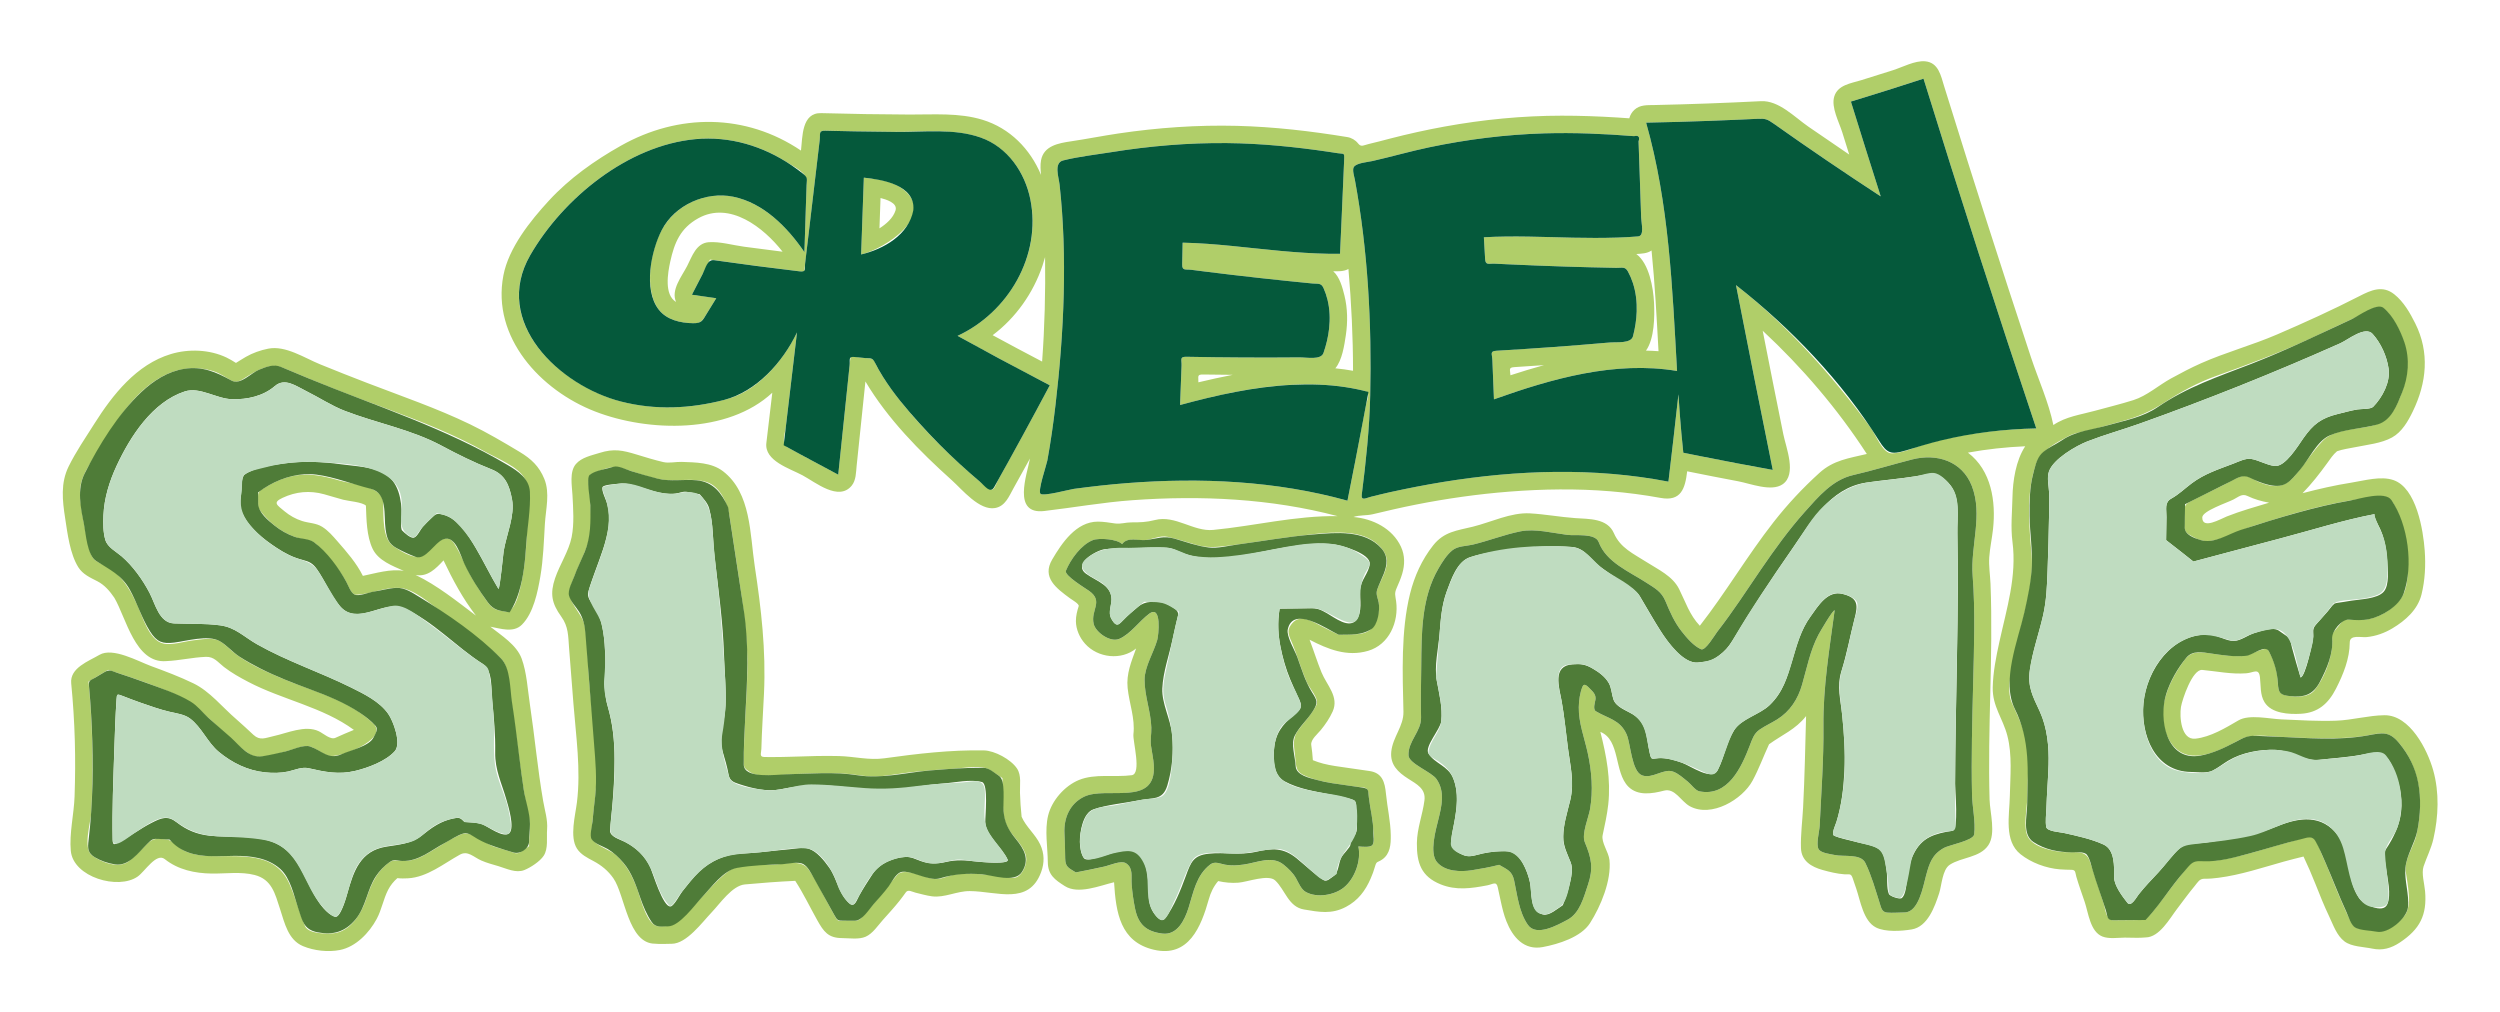
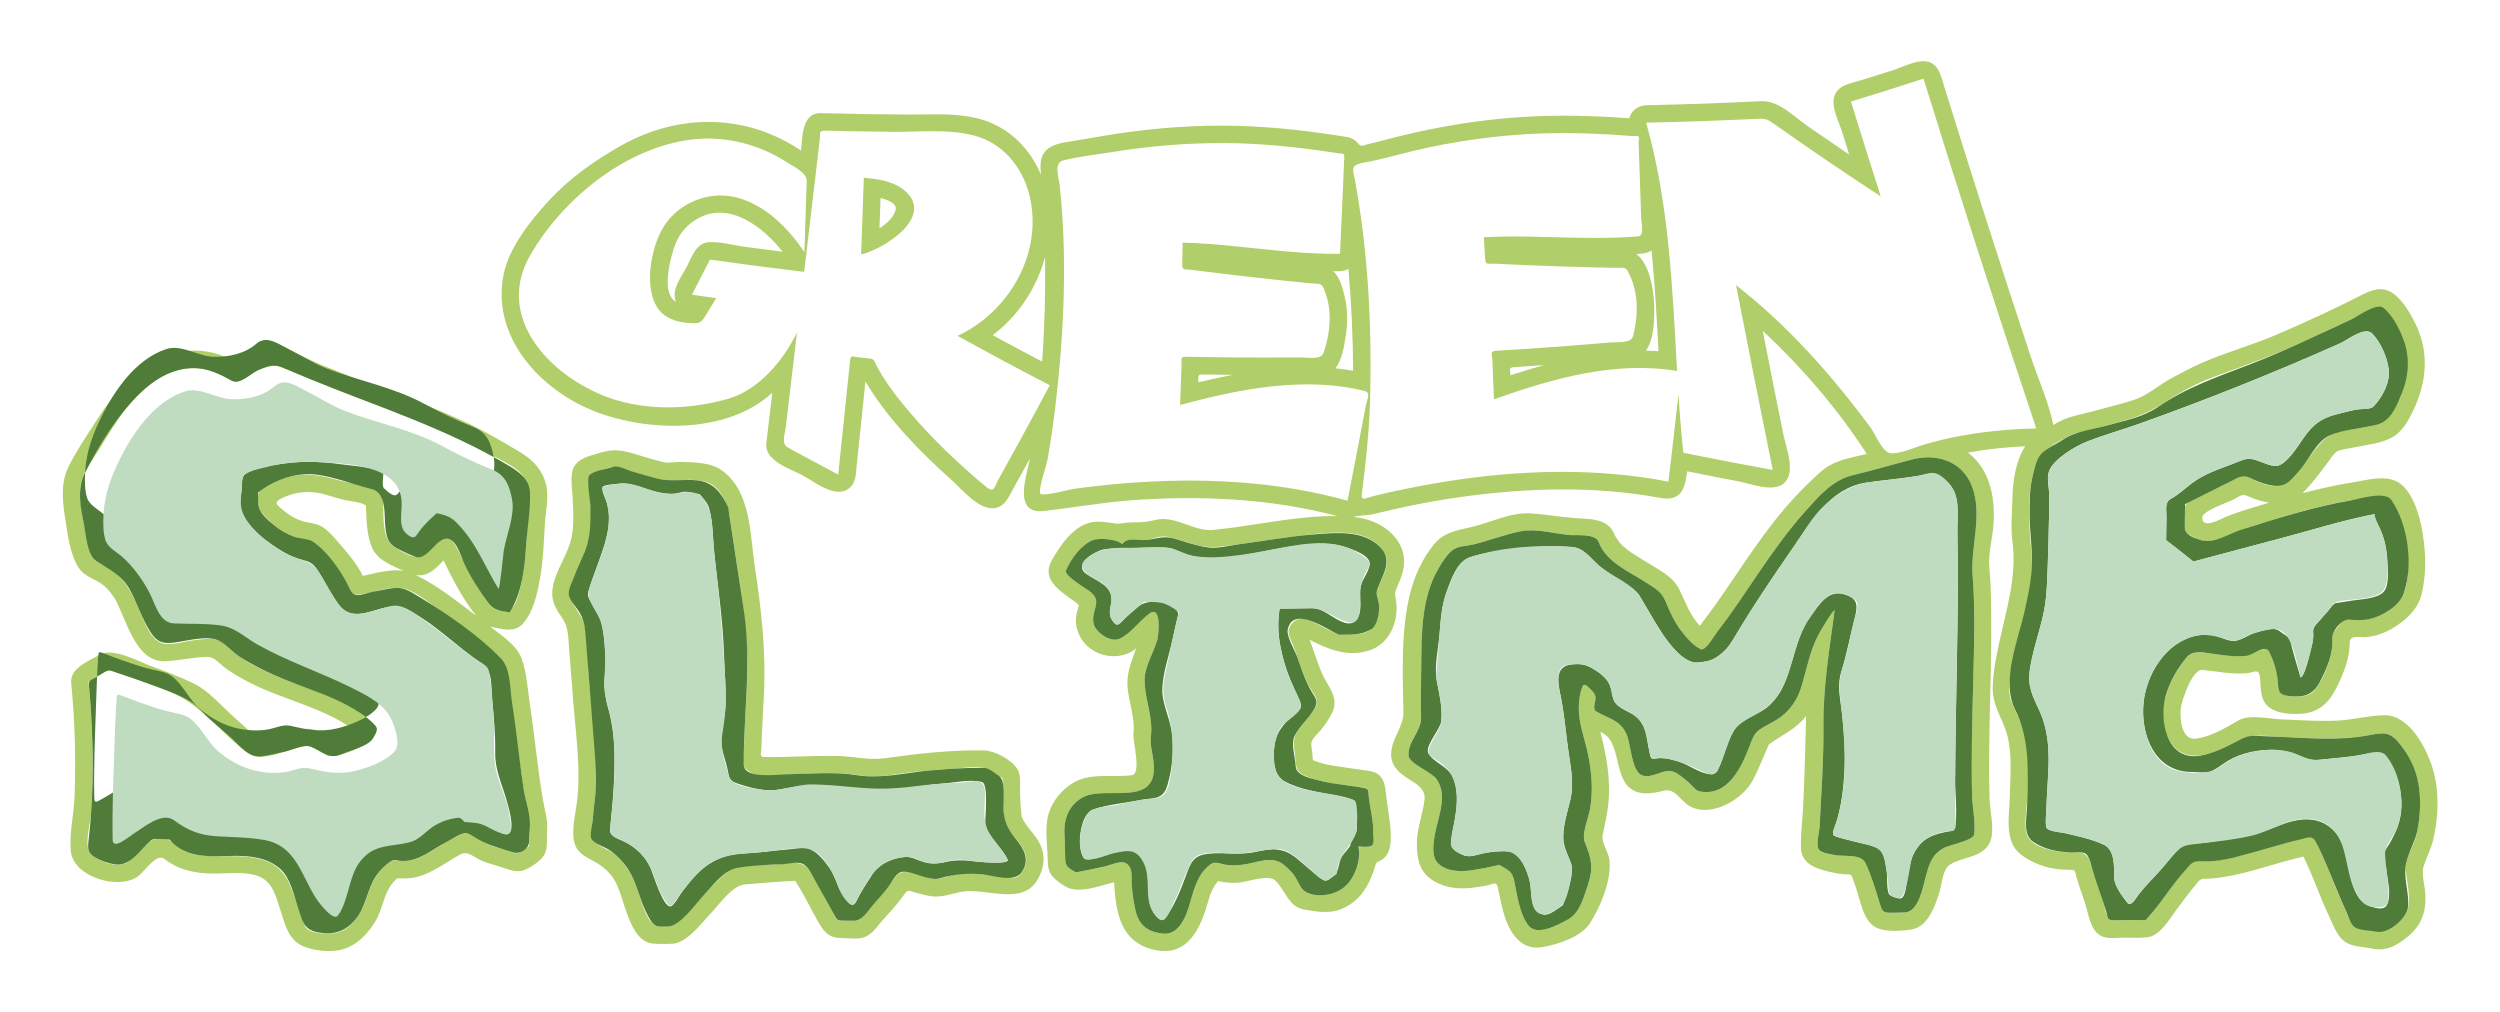
<svg xmlns="http://www.w3.org/2000/svg" version="1.1" id="Layer_1" x="0px" y="0px" width="200px" height="81px" viewBox="0 0 200 81" style="enable-background:new 0 0 200 81;" xml:space="preserve">
  <path id="color4" style="fill:#B0CE69;" d="M72.249,15.145c-0.872-0.676-2.081-0.821-3.142-0.931  c-0.076,2.048-0.149,4.096-0.218,6.144C70.769,19.915,74.948,17.24,72.249,15.145 M71.644,16.83  c-0.195,0.623-0.757,1.098-1.288,1.439c0.029-0.81,0.058-1.619,0.087-2.429C70.864,15.949,71.826,16.224,71.644,16.83 M81.729,65.34  c-0.07-0.637-0.112-1.277-0.131-1.919c-0.019-0.627,0.131-1.384-0.237-1.939c-0.489-0.737-1.801-1.433-2.644-1.449  c-2.662-0.051-5.342,0.265-7.973,0.631c-1.227,0.171-2.384-0.145-3.609-0.179c-1.215-0.034-2.431,0.01-3.646,0.049  c-0.581,0.019-1.162,0.032-1.744,0.032c-0.199,0-0.397-0.001-0.596-0.005c-0.423-0.008-0.25-0.291-0.24-0.645  c0.038-1.475,0.14-2.946,0.209-4.42c0.165-3.497-0.219-6.78-0.74-10.212c-0.386-2.539-0.283-5.853-2.537-7.584  c-0.921-0.708-2.19-0.707-3.3-0.748c-0.474-0.018-1.016,0.123-1.476,0.015c-0.712-0.167-1.42-0.385-2.12-0.599  c-1.138-0.349-1.843-0.496-2.983-0.134c-0.637,0.202-1.433,0.354-1.89,0.889c-0.536,0.626-0.311,1.746-0.274,2.486  c0.055,1.091,0.15,2.28-0.067,3.36c-0.225,1.119-0.957,2.205-1.325,3.292c-0.418,1.236-0.272,2.006,0.497,3.071  c0.58,0.802,0.548,1.554,0.622,2.496c0.116,1.482,0.232,2.965,0.348,4.447c0.206,2.629,0.606,5.29,0.281,7.92  c-0.127,1.029-0.599,2.756,0.003,3.694c0.304,0.475,0.828,0.736,1.31,0.992c0.648,0.343,1.178,0.775,1.603,1.383  c0.932,1.334,1.163,5.233,3.326,5.233c0.436,0.047,0.901,0.006,1.34,0.006c1.192,0,2.438-1.719,3.189-2.506  c0.68-0.711,1.646-2.148,2.664-2.242c1.339-0.122,2.686-0.227,4.03-0.287c0.648,0.998,1.178,2.108,1.76,3.146  c0.515,0.919,0.878,1.428,1.983,1.434c0.577,0.003,1.345,0.13,1.893-0.112c0.564-0.249,0.981-0.9,1.382-1.348  c0.444-0.497,0.899-0.99,1.314-1.512c0.182-0.228,0.353-0.463,0.523-0.699c0.177-0.242,0.506-0.028,0.762,0.035  c0.438,0.107,0.875,0.234,1.322,0.294c0.999,0.134,1.997-0.427,3.025-0.419c2.169,0.016,4.719,1.16,5.705-1.515  c0.277-0.751,0.268-1.489-0.075-2.218C82.833,66.744,82.079,66.153,81.729,65.34 M81.322,70.178c-0.397,0.162-1.072-0.051-1.475-0.1  c-0.592-0.073-1.188-0.135-1.783-0.17c-0.532-0.031-1.068-0.022-1.597,0.043c-0.58,0.07-1.209,0.455-1.789,0.362  c-0.723-0.116-2.357-0.961-2.917-0.302c-0.867,1.023-1.659,2.092-2.561,3.091c-0.291,0.322-0.373,0.559-0.823,0.557  c-0.266-0.002-0.532-0.003-0.798-0.004c-0.355-0.002-0.534,0.109-0.713-0.229c-0.136-0.257-0.278-0.511-0.422-0.763  c-0.586-1.025-1.082-2.188-1.782-3.138c-0.581-0.789-1.841-0.409-2.694-0.356c-0.976,0.061-2.8-0.105-3.625,0.486  c-0.988,0.708-1.812,1.747-2.652,2.616c-0.434,0.448-0.875,0.89-1.336,1.309c-0.584,0.529-0.89,0.525-1.66,0.524  c-0.929-0.003-1.435-2.207-1.693-2.911c-0.404-1.105-0.872-2.028-1.77-2.82c-0.479-0.423-1.96-0.829-1.925-1.542  c0.066-1.346,0.309-2.677,0.385-4.021c0.157-2.806-0.359-5.75-0.577-8.55c-0.107-1.376-0.072-2.863-0.345-4.215  c-0.214-1.06-1.473-1.897-1.153-2.985c0.362-1.232,0.983-2.356,1.415-3.563c0.391-1.092,0.229-2.549,0.174-3.688  c-0.019-0.388-0.312-1.72,0.132-1.895c0.667-0.262,1.538-0.693,2.254-0.5c1.143,0.308,2.29,0.811,3.467,0.968  c1.151,0.153,2.339-0.181,3.485,0.188c1.078,0.347,1.668,1.731,1.821,2.737c0.215,1.42,0.432,2.84,0.647,4.26  c0.419,2.766,0.844,5.47,0.774,8.277c-0.034,1.369-0.125,2.736-0.194,4.104c-0.032,0.648-0.059,1.296-0.076,1.944  c-0.008,0.329-0.014,0.657-0.014,0.986c-0.001,0.53,0.03,0.571,0.465,0.87c0.798,0.549,2.621,0.206,3.576,0.176  c1.337-0.043,2.68-0.104,4.017-0.03c0.974,0.053,1.884,0.308,2.867,0.209c0.992-0.1,1.972-0.286,2.965-0.379  c1.012-0.095,2.025-0.18,3.041-0.238c0.8-0.047,2.105-0.325,2.791,0.126c0.325,0.213,0.65,0.426,0.975,0.638  c-0.011,0.539-0.004,1.078,0.021,1.617c0.039,0.832,0,1.714,0.455,2.441c0.451,0.719,1.242,1.364,1.414,2.23  C82.192,69.059,81.838,69.968,81.322,70.178 M43.452,64.076c-0.446-2.569-0.676-5.17-1.063-7.748  c-0.176-1.169-0.247-2.524-0.656-3.639c-0.404-1.1-1.625-1.852-2.507-2.554c0.814,0.148,1.847,0.518,2.525-0.158  c0.929-0.926,1.265-2.622,1.477-3.858c0.237-1.384,0.278-2.796,0.362-4.195c0.071-1.188,0.421-2.473-0.045-3.612  c-0.412-1.007-1.044-1.602-1.976-2.161c-1.299-0.78-2.596-1.546-3.962-2.206c-2.662-1.287-5.454-2.24-8.209-3.299  c-1.268-0.487-2.531-0.987-3.789-1.5c-1.254-0.511-2.766-1.525-4.146-1.253c-0.623,0.123-1.244,0.341-1.795,0.657  c-0.268,0.154-0.527,0.324-0.791,0.485c-0.246-0.153-0.492-0.307-0.754-0.431c-1.358-0.647-3.029-0.709-4.456-0.278  c-2.75,0.831-4.652,3.252-6.124,5.581c-0.701,1.108-1.473,2.235-2.052,3.411c-0.657,1.333-0.497,2.724-0.278,4.146  c0.188,1.224,0.384,2.846,1.052,3.915c0.358,0.571,0.948,0.826,1.524,1.122c0.576,0.295,1.001,0.795,1.36,1.324  c0.943,1.604,1.671,5.263,4.138,5.065c1.064-0.044,2.118-0.301,3.186-0.341c0.654-0.025,0.95,0.426,1.444,0.81  c0.601,0.467,1.277,0.843,1.949,1.195c2.713,1.425,5.961,2.008,8.444,3.838c-0.496,0.207-0.99,0.408-1.477,0.635  c-0.394,0.184-0.961-0.355-1.332-0.528c-1.09-0.514-2.508,0.151-3.605,0.388c-0.671,0.146-1.083,0.392-1.619-0.097  c-0.458-0.418-0.9-0.849-1.372-1.252c-1.109-0.947-2.103-2.223-3.425-2.866c-1.101-0.535-2.253-0.966-3.401-1.388  c-1.044-0.384-3.059-1.523-4.126-0.895c-0.867,0.511-2.378,1.042-2.257,2.279c0.149,1.523,0.245,3.053,0.289,4.583  c0.042,1.489,0.031,2.98-0.02,4.469c-0.048,1.406-0.432,2.955-0.302,4.349c0.196,2.112,3.805,3.147,5.355,2.052  c0.576-0.406,1.49-1.929,2.164-1.39c1.066,0.851,2.406,1.134,3.742,1.154c1.128,0.017,2.338-0.171,3.444,0.113  c1.379,0.355,1.633,1.49,2.035,2.722c0.365,1.12,0.648,2.474,1.834,2.97c0.884,0.37,2.011,0.496,2.957,0.31  c1.278-0.254,2.346-1.376,2.941-2.484c0.4-0.744,0.531-1.585,0.915-2.331c0.186-0.36,0.435-0.667,0.739-0.934  c0.275,0.034,0.564,0.03,0.839,0.015c1.554-0.086,2.852-1.172,4.168-1.897c0.628-0.344,1.081,0.194,1.705,0.471  c0.445,0.197,0.919,0.318,1.384,0.457c0.644,0.193,1.389,0.573,2.059,0.308c0.484-0.191,1.255-0.689,1.552-1.147  c0.376-0.579,0.221-1.428,0.27-2.09C43.828,65.564,43.586,64.858,43.452,64.076 M42.327,67.697  c-0.218,0.148-0.437,0.297-0.654,0.445c-0.353,0.241-0.542,0.073-0.932-0.045c-0.392-0.118-0.785-0.235-1.178-0.353  c-0.724-0.215-1.891-1.329-2.639-1.012c-1.112,0.473-2.079,1.222-3.148,1.772c-0.515,0.266-1.014,0.387-1.593,0.372  c-0.573-0.014-0.713-0.172-1.211,0.236c-0.952,0.78-1.33,1.781-1.711,2.912c-0.376,1.115-1.274,2.51-2.563,2.638  c-0.573,0.057-2.042,0.064-2.307-0.596c-0.44-1.092-0.756-2.231-1.218-3.313c-1.188-2.776-4.148-2.155-6.619-2.277  c-0.591-0.03-1.186-0.136-1.731-0.374c-0.54-0.236-1.014-0.922-1.558-0.955c-0.704-0.043-0.983-0.141-1.496,0.368  c-0.463,0.458-0.928,0.961-1.435,1.37c-0.808,0.652-2.235,0.099-2.975-0.451c-0.756-0.561-0.091-2.67-0.052-3.482  c0.151-3.113,0.126-6.234-0.129-9.342c-0.029-0.36-0.062-0.721-0.097-1.08c0.262-0.159,0.525-0.317,0.788-0.476  c0.262-0.156,0.525-0.312,0.788-0.466c0.344,0.11,0.687,0.223,1.03,0.337c1.371,0.457,2.742,0.936,4.072,1.501  c1.326,0.564,2.096,1.271,3.152,2.22c0.973,0.874,1.956,1.952,3.046,2.677c0.819,0.545,2.313-0.063,3.18-0.285  c0.429-0.109,1.238-0.473,1.677-0.318c0.489,0.172,0.903,0.53,1.389,0.719c0.835,0.325,4.94-1.305,3.68-2.535  c-2.022-1.977-4.987-2.624-7.508-3.705c-1.196-0.514-2.441-1.076-3.492-1.856c-0.446-0.331-0.832-0.783-1.317-1.058  c-0.561-0.317-1.503-0.122-2.102-0.057c-0.682,0.074-1.729,0.422-2.416,0.25c-1.147-0.287-1.646-2.174-2.076-3.09  c-0.49-1.047-0.997-1.977-1.905-2.731c-0.415-0.344-0.941-0.498-1.388-0.787c-0.44-0.285-0.528-0.988-0.634-1.455  c-0.292-1.279-0.565-2.549-0.643-3.864c-0.081-1.348,0.794-2.41,1.467-3.501c1.388-2.251,2.809-4.758,5.258-6.01  c1.222-0.625,2.598-0.758,3.912-0.355c0.546,0.167,0.979,0.484,1.472,0.758c0.443,0.246,0.802-0.04,1.191-0.281  c0.433-0.268,0.845-0.532,1.327-0.703c0.724-0.257,1.088-0.257,1.791,0.039c1.388,0.586,2.782,1.156,4.183,1.71  c2.683,1.061,5.426,1.981,8.077,3.118c1.291,0.554,2.564,1.158,3.791,1.843c0.912,0.509,2.592,1.167,3.113,2.117  c0.595,1.085,0.3,2.098,0.228,3.284c-0.088,1.442-0.119,2.902-0.364,4.328c-0.126,0.729-0.513,3.19-1.428,3.031  c-0.706-0.123-0.978-0.167-1.406-0.751c-0.425-0.581-0.808-1.193-1.179-1.811c-0.56-0.931-0.917-1.975-1.499-2.889  c-0.658-1.031-1.669,0.201-2.218,0.762c-0.723,0.738-1.879-0.045-2.622-0.526c-0.943-0.61-0.807-2.482-0.836-3.484  c-0.041-1.372-2.456-1.48-3.475-1.779c-1.41-0.413-2.651-0.679-4.106-0.283c-0.65,0.176-1.267,0.459-1.838,0.814  c-0.381,0.237-0.602,0.274-0.597,0.742c0.003,0.301,0.006,0.602,0.01,0.903c0.782,1.126,1.866,2.011,3.188,2.411  c0.54,0.164,1.055,0.117,1.488,0.521c0.478,0.446,0.91,0.974,1.323,1.479c0.392,0.477,0.751,0.97,1.048,1.512  c0.141,0.258,0.41,1.042,0.781,1.03c1.173-0.038,2.32-0.633,3.506-0.545c1.124,0.084,2.432,1.263,3.317,1.899  c1.112,0.799,2.218,1.616,3.282,2.479c0.507,0.412,1.045,0.81,1.502,1.279c0.462,0.476,0.479,1.124,0.574,1.749  c0.425,2.797,0.767,5.602,1.178,8.4c0.125,0.854,0.281,1.693,0.47,2.537C42.484,66.135,42.311,66.929,42.327,67.697 M38.078,49.25  c-1.535-1.157-3.089-2.416-4.83-3.254c0.966,0.184,1.632-0.521,2.234-1.165C36.218,46.379,37.022,47.89,38.078,49.25 M32.307,45.671  c-1.044-0.185-2.255,0.19-3.277,0.399c-0.518-1.036-1.281-1.906-2.038-2.771c-0.367-0.421-0.741-0.859-1.22-1.157  c-0.502-0.312-1.067-0.287-1.611-0.464c-0.51-0.165-0.982-0.429-1.393-0.771c-0.611-0.51-0.981-0.695-0.165-1.079  c1.074-0.506,2.187-0.603,3.324-0.289c0.514,0.142,1.022,0.304,1.537,0.441c0.402,0.106,1.526,0.188,1.81,0.472  c0.041,1.101,0.053,2.437,0.536,3.452C30.263,44.854,31.407,45.27,32.307,45.671 M194.654,61.617  c-0.461-1.64-1.861-4.422-3.901-4.399c-1.281,0.015-2.563,0.39-3.856,0.437c-1.463,0.054-2.924-0.042-4.385-0.104  c-0.97-0.041-2.574-0.424-3.436,0.08c-1.024,0.598-2.236,1.334-3.442,1.463c-1.151,0.13-1.286-1.758-1.156-2.542  c0.1-0.597,0.914-3.034,1.704-2.958c1.188,0.113,2.323,0.36,3.527,0.269c0.578-0.044,0.994-0.45,1.086,0.311  c0.08,0.67-0.003,1.407,0.368,2.006c0.566,0.911,1.962,0.976,2.908,0.922c1.373-0.08,2.195-0.812,2.805-2.003  c0.582-1.14,1.096-2.396,1.103-3.693c0-0.658,0.878-0.392,1.355-0.438c0.729-0.071,1.431-0.324,2.059-0.7  c1.045-0.626,2.025-1.49,2.327-2.711c0.283-1.141,0.342-2.342,0.257-3.509c-0.119-1.632-0.659-5.016-2.511-5.643  c-1.012-0.342-2.314,0.042-3.339,0.204c-1.322,0.208-2.628,0.507-3.922,0.847c0.721-0.742,1.357-1.557,1.963-2.394  c0.238-0.33,0.479-0.699,0.795-0.962c0.464-0.163,0.974-0.226,1.453-0.325c0.959-0.198,2.075-0.298,2.945-0.776  c0.791-0.436,1.282-1.299,1.662-2.084c1.113-2.301,1.36-4.712,0.195-7.046c-0.42-0.842-0.929-1.732-1.678-2.326  c-0.936-0.741-1.843-0.339-2.79,0.149c-2.148,1.103-4.38,2.116-6.597,3.071c-1.985,0.855-4.096,1.424-6.063,2.296  c-0.817,0.362-1.621,0.787-2.406,1.217c-0.993,0.544-1.924,1.388-3.006,1.732c-1.015,0.322-2.064,0.574-3.09,0.857  c-1.157,0.319-2.305,0.453-3.32,1.139c-0.37-1.817-1.204-3.651-1.789-5.412c-0.614-1.847-1.22-3.697-1.821-5.548  c-1.112-3.425-2.212-6.854-3.297-10.289c-0.614-1.944-1.224-3.891-1.826-5.838c-0.264-0.851-0.452-1.925-1.539-2.013  c-0.804-0.065-1.795,0.47-2.555,0.713c-0.852,0.272-1.704,0.54-2.559,0.804c-0.803,0.248-1.866,0.371-2.145,1.309  c-0.256,0.86,0.386,2.036,0.642,2.853c0.186,0.595,0.372,1.189,0.558,1.784c-1.094-0.74-2.184-1.484-3.27-2.236  c-1.118-0.775-2.369-2.108-3.791-2.036c-2.837,0.144-5.676,0.247-8.516,0.309c-0.579,0.013-1.162-0.036-1.617,0.388  c-0.194,0.181-0.334,0.417-0.401,0.674c-0.321-0.024-0.643-0.046-0.963-0.066c-1.48-0.092-2.965-0.147-4.448-0.145  c-3.143,0.003-6.278,0.309-9.369,0.871c-1.464,0.266-2.917,0.59-4.358,0.961c-0.57,0.147-1.137,0.306-1.712,0.435  c-0.397,0.089-0.589,0.28-0.845-0.045c-0.214-0.272-0.526-0.456-0.867-0.511c-2.913-0.477-5.858-0.822-8.81-0.897  c-3.173-0.081-6.35,0.143-9.488,0.608c-1.271,0.188-2.531,0.44-3.801,0.629c-0.986,0.146-2.181,0.351-2.399,1.516  c-0.072,0.385-0.037,0.787,0.001,1.173c-0.869-2.084-2.494-3.74-4.674-4.41c-1.887-0.579-3.904-0.413-5.847-0.421  c-2.351-0.01-4.702-0.048-7.052-0.113c-1.591-0.054-1.504,1.905-1.632,2.996c-4.43-2.988-9.795-2.991-14.407-0.39  c-2.105,1.186-4.113,2.606-5.755,4.389c-1.486,1.613-3.226,3.782-3.647,5.993C39.32,27,43.257,31.231,47.602,32.917  c4.273,1.659,10.628,1.805,14.182-1.5c-0.158,1.341-0.317,2.682-0.475,4.023c-0.17,1.439,1.891,2.045,2.897,2.587  c1.038,0.559,2.885,2.096,3.928,0.828c0.356-0.434,0.342-1.051,0.397-1.583c0.089-0.855,0.178-1.71,0.267-2.565  c0.145-1.397,0.291-2.793,0.436-4.19c1.768,2.983,4.337,5.593,6.906,7.896c0.833,0.747,2.209,2.456,3.472,2.229  c0.819-0.148,1.116-0.952,1.478-1.599c0.438-0.786,0.875-1.574,1.308-2.362c-0.239,1.299-1.438,4.502,1.14,4.2  c2.358-0.277,4.684-0.694,7.057-0.865c5.485-0.396,11.082-0.136,16.414,1.275c-3.351-0.052-6.635,0.783-9.955,1.103  c-1.584,0.153-3.028-1.213-4.661-0.791c-0.682,0.177-1.197,0.187-1.892,0.187c-0.463,0-0.846,0.152-1.301,0.086  c-0.433-0.063-0.926-0.146-1.366-0.146c-1.734,0-2.881,1.705-3.66,3.033c-0.845,1.441,0.344,2.305,1.425,3.101  c0.16,0.118,0.754,0.452,0.697,0.628c-0.125,0.386-0.227,0.789-0.223,1.197c0.005,0.657,0.294,1.316,0.728,1.804  c1.032,1.157,2.916,1.35,4.089,0.385c-0.383,1.056-0.796,2.023-0.679,3.16c0.127,1.24,0.609,2.441,0.463,3.697  c-0.063,0.548,0.68,3.173-0.137,3.282c-1.362,0.182-2.934-0.147-4.226,0.384c-1.144,0.47-2.177,1.648-2.465,2.858  c-0.278,1.169-0.033,2.507-0.021,3.707c0.01,1.032,0.566,1.415,1.362,1.922c1.077,0.686,2.786-0.033,3.938-0.309  c0.149,2.431,0.491,4.771,3.183,5.4c2.788,0.652,3.781-1.838,4.396-4.039c0.15-0.536,0.384-1.031,0.75-1.454  c0.539,0.122,1.071,0.172,1.622,0.129c0.709-0.055,2.392-0.694,2.938-0.181c0.801,0.753,1.053,2.113,2.299,2.324  c1.221,0.207,2.209,0.402,3.362-0.206c0.975-0.514,1.561-1.3,1.985-2.287c0.13-0.302,0.248-0.609,0.335-0.927  c0.133-0.486,0.206-0.317,0.583-0.581c0.643-0.448,0.693-1.215,0.683-1.928c-0.015-1.132-0.276-2.214-0.385-3.335  c-0.088-0.9-0.276-1.663-1.32-1.813c-0.597-0.086-1.193-0.172-1.79-0.259c-0.641-0.093-1.287-0.169-1.915-0.333  c-0.28-0.073-0.554-0.166-0.822-0.274c-0.021-0.41-0.077-0.814-0.13-1.221c-0.056-0.426,0.504-0.873,0.764-1.19  c0.369-0.448,0.712-0.956,0.951-1.487c0.527-1.176-0.472-2.099-0.895-3.13c-0.351-0.857-0.622-1.744-0.954-2.608  c1.461,0.755,2.988,1.383,4.678,0.89c1.686-0.492,2.475-2.315,2.245-3.976c-0.066-0.477-0.149-0.606,0.045-1.053  c0.162-0.37,0.323-0.739,0.439-1.126c0.218-0.727,0.229-1.473-0.095-2.173c-0.678-1.47-2.264-2.247-3.801-2.38  c0.463-0.169,1.026-0.098,1.548-0.223c1.149-0.274,2.297-0.542,3.457-0.771c2.466-0.487,4.952-0.839,7.459-1.036  c2.689-0.211,5.391-0.25,8.08-0.028c1.351,0.111,2.697,0.287,4.03,0.531c1.63,0.299,1.961-0.742,2.123-2.129  c1.36,0.275,2.722,0.543,4.086,0.799c0.982,0.186,2.645,0.857,3.545,0.242c1.162-0.794,0.279-2.923,0.059-4.012  c-0.557-2.756-1.108-5.514-1.648-8.274c3.143,2.921,5.997,6.259,8.33,9.858c-1.437,0.343-2.663,0.49-3.791,1.513  c-1.336,1.21-2.553,2.513-3.664,3.933c-2.096,2.675-3.815,5.618-5.905,8.298c-0.827-0.879-1.134-1.889-1.657-2.938  c-0.518-1.036-1.658-1.554-2.599-2.154c-1.066-0.681-2.102-1.131-2.618-2.315c-0.525-1.201-1.988-1.128-3.091-1.206  c-1.211-0.086-2.411-0.311-3.623-0.38c-1.52-0.087-3.108,0.706-4.567,1.066c-1.281,0.316-2.303,0.391-3.179,1.497  c-0.901,1.139-1.5,2.466-1.849,3.871c-0.736,2.968-0.598,6.382-0.527,9.437c0.026,1.153-0.854,2.015-0.974,3.192  c-0.105,1.037,0.525,1.639,1.355,2.166c0.691,0.441,1.417,0.801,1.3,1.729c-0.147,1.15-0.593,2.25-0.606,3.421  c-0.016,1.592,0.348,2.67,1.893,3.298c1.246,0.506,2.441,0.331,3.74,0.082c0.452-0.087,0.725-0.361,0.837,0.158  c0.08,0.372,0.161,0.743,0.241,1.115c0.117,0.544,0.246,1.079,0.45,1.598c0.505,1.282,1.417,2.35,2.916,2.066  c1.234-0.232,3.056-0.791,3.773-1.915c0.861-1.347,1.723-3.419,1.556-5.05c-0.066-0.639-0.668-1.396-0.545-1.987  c0.173-0.814,0.358-1.635,0.449-2.464c0.216-1.99-0.142-3.881-0.633-5.8c1.61,0.645,1.087,3.225,2.24,4.383  c0.76,0.762,1.912,0.564,2.853,0.32c0.881-0.229,1.352,0.855,2.066,1.248c1.729,0.941,4.211-0.546,5.019-2.048  c0.509-0.944,0.869-1.942,1.318-2.911c1.059-0.767,2.123-1.183,2.963-2.255c-0.066,2.443-0.113,4.874-0.239,7.317  c-0.056,1.067-0.205,2.179-0.171,3.245c0.032,1.026,0.833,1.501,1.726,1.75c0.567,0.158,1.16,0.305,1.748,0.347  c0.396,0.028,0.516-0.107,0.662,0.305c0.1,0.28,0.192,0.564,0.288,0.845c0.334,0.978,0.566,2.588,1.577,3.103  c0.745,0.379,2.022,0.293,2.852,0.158c1.289-0.209,1.852-1.827,2.204-2.901c0.202-0.615,0.248-1.882,0.847-2.274  c0.948-0.62,2.416-0.556,3.089-1.568c0.619-0.931,0.125-2.601,0.096-3.645c-0.04-1.431-0.041-2.862-0.027-4.293  c0.029-2.845,0.145-5.688,0.161-8.532c0.009-1.484,0.001-2.969-0.06-4.452c-0.029-0.702-0.148-1.414-0.099-2.117  c0.054-0.755,0.22-1.497,0.302-2.249c0.239-2.201-0.126-4.695-2.01-6.114c1.516-0.278,3.044-0.442,4.583-0.509  c-0.749,1.147-0.993,2.755-1.019,4.098c-0.027,1.169-0.151,2.377,0,3.539c0.359,2.781-0.459,5.327-1.048,8.022  c-0.261,1.193-0.505,2.413-0.53,3.638c-0.031,1.51,0.807,2.464,1.169,3.855c0.405,1.555,0.231,3.246,0.199,4.838  c-0.03,1.531-0.483,3.577,0.853,4.644c0.854,0.683,2.05,1.122,3.135,1.211c0.314,0.025,0.63,0.032,0.945,0.038  c0.355,0.005,0.296,0.239,0.384,0.544c0.2,0.683,0.443,1.349,0.671,2.022c0.298,0.881,0.436,2.387,1.424,2.773  c0.525,0.206,1.24,0.09,1.786,0.085c0.546-0.004,1.122,0.044,1.665-0.014c1.109-0.009,1.922-1.507,2.512-2.279  c0.465-0.609,0.911-1.233,1.402-1.822c0.27-0.323,0.382-0.604,0.814-0.596c0.365,0.007,0.73-0.028,1.092-0.075  c1.798-0.231,3.515-0.813,5.252-1.299c0.518-0.145,1.039-0.272,1.56-0.402c0.344,0.718,0.657,1.45,0.951,2.189  c0.348,0.875,0.693,1.749,1.1,2.599c0.326,0.682,0.603,1.538,1.235,2.008c0.577,0.428,1.521,0.423,2.208,0.57  c0.819,0.176,1.517-0.028,2.21-0.487c1.606-1.063,2.186-2.196,2.021-4.105c-0.05-0.583-0.304-1.439-0.119-1.986  c0.249-0.738,0.611-1.435,0.784-2.198C195.08,65.32,195.156,63.396,194.654,61.617 M132.124,20.04  c0.27,2.679,0.409,5.369,0.557,8.056c-0.334-0.024-0.668-0.04-1.002-0.047c0.676-0.942,0.7-2.73,0.644-3.833  c-0.061-1.19-0.384-3.123-1.417-3.894C131.328,20.291,131.76,20.287,132.124,20.04 M107.557,23.648  c-0.155-0.637-0.385-1.497-0.898-1.946c0.418,0.001,0.836,0.026,1.216-0.184c0.234,2.708,0.368,5.425,0.368,8.143  c-0.47-0.083-0.941-0.15-1.416-0.196c0.547-0.651,0.718-1.839,0.841-2.655C107.824,25.761,107.81,24.68,107.557,23.648   M83.398,21.255c0.077-0.227,0.146-0.457,0.208-0.688c0.037,2.788-0.031,5.577-0.237,8.358c-1.325-0.693-2.645-1.396-3.958-2.11  C81.265,25.423,82.656,23.449,83.398,21.255 M81.701,35.052c-0.604,1.106-1.214,2.21-1.829,3.311  c-0.304,0.545-0.326,1.095-0.913,0.635c-0.399-0.313-0.782-0.647-1.164-0.981c-2.017-1.766-3.928-3.672-5.62-5.754  c-0.763-0.939-1.477-1.929-2.047-2.998c-0.208-0.389-0.148-0.546-0.615-0.593c-0.281-0.028-0.563-0.056-0.844-0.085  c-0.449-0.046-0.61-0.25-0.666,0.284c-0.034,0.329-0.068,0.658-0.102,0.987c-0.281,2.704-0.563,5.408-0.843,8.111  c-0.897-0.475-1.792-0.953-2.684-1.437c-0.455-0.247-0.911-0.495-1.365-0.744c-0.533-0.292-0.208-1.083-0.142-1.647  c0.297-2.518,0.596-5.035,0.893-7.552c-1.061,2.227-3.086,4.639-5.533,5.322c-2.687,0.749-5.442,0.925-8.175,0.299  c-5.028-1.153-10.806-6.284-7.635-11.793c2.592-4.496,7.623-8.609,12.896-9.253c2.718-0.332,5.402,0.375,7.694,1.849  c0.519,0.333,1.553,0.82,1.53,1.466c-0.02,0.587-0.04,1.174-0.059,1.761c-0.043,1.31-0.085,2.619-0.125,3.929  c-1.297-1.914-3.105-3.766-5.412-4.368c-2.193-0.572-4.651,0.404-5.854,2.345c-0.999,1.613-1.568,4.707-0.54,6.403  c0.546,0.901,1.641,1.256,2.643,1.299c0.677,0.029,0.854,0.045,1.216-0.539c0.3-0.484,0.598-0.969,0.896-1.454  c-0.65-0.091-1.299-0.184-1.948-0.279c0.485-0.935,0.967-1.872,1.446-2.81c1.094,0.156,2.189,0.306,3.284,0.451  c1.182,0.156,2.365,0.306,3.549,0.448c0.233,0.028,0.466,0.056,0.699,0.083c0.039-0.331,0.078-0.663,0.118-0.995  c0.065-0.553,0.131-1.106,0.196-1.659c0.283-2.393,0.566-4.785,0.848-7.177c0.028-0.243,0.057-0.485,0.086-0.728  c0.059-0.501-0.115-0.751,0.464-0.736c0.575,0.015,1.151,0.029,1.726,0.041c1.213,0.025,2.426,0.043,3.639,0.054  c2.106,0.019,4.385-0.244,6.446,0.274c2.339,0.587,3.937,2.507,4.502,4.807c1.123,4.566-1.604,9.319-5.751,11.239  c2.44,1.35,4.898,2.67,7.376,3.95C83.229,32.233,82.469,33.645,81.701,35.052 M54.086,24.157c-0.973-0.57-0.66-2.343-0.465-3.231  c0.332-1.518,0.816-2.67,2.233-3.46c2.53-1.412,5.25,0.75,6.753,2.67c-1.028-0.128-2.055-0.261-3.081-0.399  c-0.893-0.12-1.924-0.423-2.821-0.361c-1.017,0.07-1.339,1.137-1.734,1.906C54.549,22.102,53.65,23.203,54.086,24.157   M109.158,42.919c0.727,0.26,1.603,0.926,1.761,1.725c0.172,0.86-0.468,1.735-0.737,2.51c-0.104,0.301-0.042,0.481,0.046,0.78  c0.132,0.45,0.093,0.893-0.009,1.348c-0.232,1.039-0.796,1.437-1.846,1.466c-0.425,0.013-0.851,0.023-1.275,0.033  c-0.442-0.208-0.879-0.428-1.314-0.65c-0.754-0.384-1.727-1.046-2.391-0.287c-0.564,0.644-0.25,1.027,0.044,1.762  c0.394,0.984,0.686,2.007,1.109,2.981c0.208,0.479,1.023,1.314,0.759,1.835c-0.376,0.743-0.949,1.313-1.435,1.978  c-0.568,0.777-0.305,1.387-0.244,2.288c0.07,1.037,0.219,1.188,1.244,1.557c0.841,0.301,1.725,0.416,2.604,0.543  c0.355,0.052,0.711,0.104,1.066,0.154c0.605,0.088,0.888-0.046,0.942,0.593c0.082,0.955,0.338,1.889,0.381,2.849  c0.014,0.316,0.123,0.923-0.056,1.203c-0.153,0.241-0.908,0.149-1.137,0.128c0.242,1.108-0.281,2.593-1.18,3.302  c-0.756,0.598-2.116,0.838-3.014,0.349c-0.38-0.204-0.591-0.743-0.79-1.1c-0.237-0.426-0.614-0.783-0.989-1.087  c-0.939-0.764-2.124-0.159-3.205-0.012c-0.5,0.068-0.991,0.105-1.49,0.009c-0.403-0.078-0.816-0.294-1.179-0.016  c-1.119,0.855-1.342,2.21-1.736,3.463c-0.307,0.976-0.905,2.216-2.096,2.065c-1.298-0.165-1.926-0.741-2.183-1.999  c-0.129-0.632-0.221-1.271-0.271-1.913c-0.051-0.669,0.138-1.304-0.436-1.7c-0.401-0.277-1.293,0.149-1.763,0.253  c-0.754,0.168-1.51,0.321-2.268,0.467c-0.578-0.368-0.845-0.415-0.853-1.133c-0.007-0.664-0.022-1.321-0.058-1.985  c-0.063-1.208,0.409-2.369,1.563-2.935c1.785-0.874,5.783,0.843,5.587-2.507c-0.031-0.53-0.156-1.046-0.226-1.57  c-0.066-0.501,0.043-0.97,0.026-1.468c-0.043-1.297-0.549-2.535-0.54-3.831c0.007-1.038,0.735-2.18,1.014-3.165  c0.101-0.355,0.386-2.869-0.652-2.096c-0.788,0.587-1.47,1.598-2.378,2.002c-0.723,0.321-1.897-0.521-2.056-1.191  c-0.265-1.122,0.82-1.796-0.365-2.643c-0.284-0.204-2.01-1.239-1.858-1.611c0.371-0.909,1.227-2.094,2.168-2.455  c0.502-0.192,1.964-0.076,2.328,0.326c0.388-0.554,1.113-0.312,1.703-0.32c0.671-0.01,1.29-0.418,1.96-0.266  c0.783,0.18,1.549,0.437,2.322,0.652c0.893,0.249,1.615,0.163,2.523,0.053c1.827-0.222,3.639-0.548,5.466-0.763  C105.393,42.694,107.558,42.344,109.158,42.919 M108.259,37.717c-0.153,0.779-0.307,1.558-0.462,2.337  c-5.707-1.589-11.753-1.865-17.638-1.405c-1.419,0.11-2.834,0.27-4.245,0.46c-0.357,0.048-2.461,0.622-2.675,0.393  c-0.23-0.246,0.484-2.305,0.549-2.661c0.271-1.481,0.479-2.97,0.655-4.465c0.676-5.746,0.961-11.845,0.324-17.606  c-0.065-0.585-0.48-1.741,0.285-1.934c1.252-0.315,2.596-0.459,3.869-0.664c3.055-0.493,6.15-0.754,9.245-0.725  c2.716,0.028,5.423,0.299,8.108,0.695c0.247,0.037,0.493,0.074,0.739,0.113c0.501,0.079,0.545-0.061,0.522,0.475  c-0.024,0.583-0.05,1.166-0.075,1.749c-0.049,1.121-0.098,2.243-0.147,3.364c-0.025,0.565-0.052,1.129-0.077,1.694  c-0.012,0.255-0.023,0.51-0.035,0.765c-0.313,0.006-0.626,0.005-0.938,0c-1.277-0.022-2.554-0.115-3.826-0.231  c-2.605-0.237-5.206-0.604-7.826-0.658c-0.012,0.581-0.024,1.162-0.036,1.742c-0.011,0.53,0.279,0.371,0.735,0.43  c0.347,0.045,0.695,0.089,1.042,0.133c1.486,0.187,2.973,0.362,4.462,0.526c1.391,0.153,2.784,0.299,4.176,0.434  c0.439,0.043,0.694-0.071,0.891,0.365c0.136,0.301,0.242,0.615,0.32,0.935c0.184,0.754,0.212,1.541,0.127,2.311  c-0.073,0.663-0.23,1.316-0.449,1.946c-0.204,0.588-1.332,0.35-1.919,0.355c-1.492,0.014-2.985,0.016-4.478,0.008  c-1.517-0.008-3.034-0.026-4.551-0.056c-0.584-0.012-0.387,0.212-0.406,0.708c-0.012,0.309-0.023,0.618-0.035,0.926  c-0.028,0.741-0.056,1.483-0.084,2.224c3.63-0.982,7.392-1.791,11.173-1.628c0.791,0.034,1.58,0.114,2.359,0.248  c0.413,0.07,0.823,0.155,1.23,0.256c0.526,0.13,0.192,0.691,0.106,1.143C108.943,34.187,108.602,35.952,108.259,37.717   M98.615,29.987c-0.919,0.179-1.834,0.38-2.745,0.599c0.018-0.473-0.138-0.634,0.399-0.626  C97.051,29.972,97.833,29.981,98.615,29.987 M157.742,38.866c0.907,2.307-0.11,4.803,0.069,7.178  c0.219,2.872,0.109,5.791,0.04,8.667c-0.071,2.954-0.156,5.908-0.089,8.863c0.023,1.009,0.293,2.177,0.174,3.172  c-0.06,0.506-2,0.849-2.429,1.091c-0.942,0.532-1.155,1.217-1.427,2.223c-0.232,0.861-0.593,2.937-1.72,2.935  c-0.463,0-0.936,0.054-1.397,0.012c-0.423-0.038-0.474-0.411-0.589-0.766c-0.341-1.059-0.655-2.211-1.148-3.211  c-0.375-0.76-1.727-0.467-2.465-0.633c-0.319-0.071-1.063-0.143-1.264-0.452c-0.235-0.357,0.057-1.459,0.076-1.866  c0.127-2.668,0.33-5.329,0.301-8.002c-0.032-3.097,0.487-6.189,0.898-9.251c-0.139-0.06-1.192,1.758-1.288,1.938  c-0.67,1.266-0.926,2.649-1.319,4.012c-0.332,1.148-0.955,2.131-1.993,2.778c-0.458,0.286-0.955,0.508-1.401,0.813  c-0.466,0.318-0.605,0.802-0.801,1.309c-0.656,1.697-1.727,4.093-4.023,3.629c-0.306-0.062-0.672-0.576-0.917-0.769  c-0.363-0.287-0.735-0.642-1.176-0.806c-0.761-0.283-1.66,0.601-2.483,0.299c-0.845-0.311-0.917-2.541-1.237-3.27  c-0.523-1.188-1.493-1.271-2.465-1.86c-0.252-0.153-0.076-0.689-0.035-0.914c0.067-0.371-0.154-0.611-0.414-0.865  c-0.175-0.171-0.478-0.541-0.623-0.184c-0.203,0.5-0.285,1.102-0.294,1.639c-0.019,1.241,0.448,2.444,0.711,3.641  c0.326,1.481,0.448,3.03,0.186,4.532c-0.114,0.653-0.685,1.973-0.417,2.622c0.529,1.283,0.711,2.059,0.25,3.421  c-0.338,0.995-0.643,2.261-1.633,2.789c-0.792,0.422-2.49,1.378-3.167,0.41c-0.711-1.016-0.846-2.37-1.102-3.554  c-0.166-0.764-0.548-0.867-1.199-1.25c-0.722,0.183-1.449,0.318-2.184,0.433c-0.89,0.14-2.156,0.119-2.801-0.666  c-0.603-0.734-0.084-2.565,0.115-3.362c0.274-1.102,0.558-2.253-0.138-3.261c-0.399-0.579-2.21-1.237-2.242-1.893  c-0.056-1.144,1.033-1.928,1.003-3.05c-0.037-1.365,0.003-2.731,0.015-4.097c0.022-2.641,0.007-5.469,1.386-7.823  c0.3-0.512,0.651-1.085,1.121-1.457c0.43-0.34,1.101-0.318,1.611-0.44c1.283-0.308,2.539-0.806,3.829-1.065  c1.155-0.232,2.586,0.141,3.745,0.285c0.647,0.08,2.229-0.159,2.504,0.577c0.606,1.618,2.436,2.351,3.801,3.239  c0.708,0.461,1.217,0.707,1.549,1.506c0.359,0.864,0.707,1.662,1.292,2.405c0.398,0.504,0.946,1.158,1.548,1.424  c0.342,0.151,1.103-1.151,1.284-1.386c1.257-1.611,2.362-3.33,3.517-5.015c1.086-1.584,2.206-3.142,3.486-4.577  c1.104-1.235,2.228-2.577,3.874-2.957c1.6-0.369,3.156-0.851,4.745-1.255C154.931,36.258,156.959,36.873,157.742,38.866   M160.179,34.422c-2.127,0.193-4.318,0.551-6.365,1.182c-0.784,0.242-1.616,0.636-2.447,0.667c-0.763,0.028-1.312-1.506-1.693-2.024  c-3.128-4.239-6.636-8.184-10.794-11.44c0.962,4.932,1.945,9.86,2.941,14.786c-1.949-0.351-3.894-0.722-5.836-1.109  c-0.441-0.088-0.88-0.177-1.319-0.266c-0.052-0.524-0.107-1.047-0.155-1.572c-0.094-1.033-0.17-2.068-0.234-3.103  c-0.254,2.331-0.525,4.66-0.802,6.988c-5.934-1.148-12.096-0.939-18.04,0.028c-1.417,0.232-2.827,0.508-4.229,0.815  c-0.505,0.11-1.006,0.239-1.508,0.36c-0.411,0.1-0.824,0.378-0.754-0.181c0.335-2.64,0.615-5.247,0.674-7.913  c0.131-5.738-0.186-11.627-1.229-17.275c-0.043-0.234-0.224-0.776-0.08-1.004c0.204-0.329,1.121-0.396,1.461-0.473  c1.528-0.345,3.032-0.781,4.567-1.103c3.03-0.635,6.114-1.023,9.21-1.116c2.394-0.071,4.794,0.034,7.181,0.223  c0.355-0.086,0.475,0.054,0.358,0.418c0.013,0.362,0.025,0.724,0.037,1.085c0.02,0.55,0.038,1.1,0.057,1.649  c0.039,1.123,0.077,2.245,0.114,3.367c0.015,0.47,0.279,1.458-0.247,1.502c-0.557,0.047-1.114,0.076-1.672,0.093  c-1.179,0.038-2.359,0.033-3.538,0.008c-2.373-0.051-4.754-0.168-7.126-0.033c0.033,0.58,0.067,1.16,0.1,1.741  c0.031,0.528,0.308,0.348,0.767,0.371c0.351,0.018,0.7,0.034,1.05,0.051c1.497,0.07,2.994,0.129,4.491,0.178  c1.4,0.045,2.801,0.08,4.201,0.106c0.441,0.008,0.688-0.126,0.917,0.294c0.158,0.289,0.289,0.594,0.392,0.907  c0.243,0.738,0.332,1.519,0.308,2.293c-0.021,0.667-0.127,1.331-0.296,1.976c-0.157,0.603-1.303,0.453-1.888,0.504  c-1.488,0.13-2.978,0.249-4.467,0.358c-1.514,0.11-3.028,0.209-4.544,0.298c-0.583,0.034-0.369,0.242-0.35,0.738  c0.012,0.309,0.024,0.617,0.036,0.926c0.029,0.741,0.06,1.483,0.09,2.224c4.639-1.655,9.688-3.098,14.648-2.268  c-0.377-6.679-0.64-13.393-2.474-19.866c1.721-0.034,3.441-0.082,5.161-0.147c0.82-0.031,1.642-0.065,2.461-0.101  c0.43-0.02,0.858-0.04,1.287-0.061c0.622-0.031,0.787,0.028,1.298,0.389c2.815,1.994,5.672,3.931,8.561,5.818  c-0.806-2.525-1.6-5.054-2.386-7.585c1.942-0.592,3.879-1.203,5.809-1.833c2.894,9.364,5.904,18.69,9.019,27.982  C161.992,34.293,161.084,34.34,160.179,34.422 M123.522,29.211c-0.901,0.25-1.798,0.52-2.687,0.811  c-0.019-0.473-0.188-0.622,0.349-0.655C121.964,29.317,122.743,29.266,123.522,29.211 M193.313,66.802  c-0.217,0.96-0.987,1.938-0.851,2.945c0.13,0.962,0.563,2.754-0.129,3.552c-0.806,0.93-1.623,1.392-2.811,1.094  c-0.446-0.11-1.032,0.012-1.304-0.42c-0.354-0.563-0.611-1.214-0.883-1.82c-0.553-1.234-0.995-2.515-1.567-3.74  c-0.162-0.347-0.382-1.218-0.753-1.405c-0.406-0.204-1.415,0.243-1.82,0.347c-1.3,0.33-2.571,0.762-3.872,1.086  c-0.621,0.154-1.249,0.29-1.883,0.38c-0.58,0.082-1.36-0.097-1.896,0.083c-0.407,0.137-0.781,0.776-1.043,1.09  c-0.442,0.53-0.849,1.087-1.265,1.638c-0.34,0.449-0.684,0.896-1.04,1.331c-0.506,0.617-0.676,0.64-1.485,0.646  c-0.556,0.004-1.112,0.009-1.668,0.014c-0.561,0.005-0.598-0.869-0.762-1.369c-0.37-1.122-0.71-2.264-1.103-3.378  c-0.319-0.903-1.142-0.664-1.971-0.7c-0.873-0.037-2.534-0.369-2.98-1.239c-0.394-0.771-0.062-2.256-0.046-3.11  c0.026-1.334,0.14-2.705-0.007-4.034c-0.147-1.333-0.7-2.382-1.233-3.585c-0.462-1.046,0.007-2.732,0.215-3.791  c0.518-2.629,1.604-5.386,1.367-8.103c-0.209-2.381-0.45-4.994,0.394-7.292c0.366-0.998,1.645-1.631,2.548-2.122  c0.569-0.309,1.245-0.357,1.863-0.521c0.78-0.207,1.551-0.446,2.331-0.654c1.354-0.36,2.359-0.786,3.531-1.549  c1.222-0.796,2.621-1.564,3.995-2.057c2.648-0.951,5.243-1.913,7.796-3.109c1.241-0.582,2.479-1.168,3.726-1.74  c0.927-0.426,1.609-1.186,2.366-0.214c1.693,2.175,1.918,4.639,0.758,7.12c-0.538,1.149-1.042,1.67-2.279,1.936  c-1.151,0.246-2.867,0.254-3.73,1.152c-0.829,0.863-1.466,1.918-2.257,2.823c-0.841,0.962-1.624,0.967-2.818,0.493  c-0.367-0.146-0.897-0.593-1.313-0.5c-0.541,0.121-1.054,0.471-1.542,0.717c-0.58,0.293-1.169,0.57-1.75,0.861  c-0.331,0.166-0.66,0.332-0.99,0.5c-0.513,0.261-0.355,0.605-0.363,1.136c-0.009,0.552-0.202,1.143,0.303,1.455  c0.427,0.263,0.941,0.542,1.457,0.539c1.218-0.009,2.626-0.871,3.779-1.236c2.827-0.896,5.707-1.775,8.657-2.156  c1.094-0.142,2.025-0.571,2.593,0.577c0.604,1.221,0.943,2.518,1.02,3.879c0.059,1.056,0.128,2.688-0.561,3.581  c-0.746,0.969-1.989,1.642-3.209,1.67c-0.311,0.008-0.621-0.007-0.931-0.031c-0.486-0.039-0.478,0.111-0.771,0.467  c-0.197,0.238-0.395,0.477-0.593,0.714c0.052,0.312,0.063,0.63,0.036,0.944c-0.096,1.151-0.662,2.601-1.395,3.509  c-0.466,0.578-1.294,0.557-1.972,0.485c-0.96-0.103-0.931-0.407-0.993-1.314c-0.057-0.826-0.346-1.688-0.772-2.4  c-0.172-0.287-1.539,0.485-1.952,0.506c-0.883,0.045-1.727-0.073-2.596-0.201c-0.883-0.129-1.574-0.238-2.144,0.538  c-1.295,1.77-2.408,4.24-1.226,6.35c1.293,2.306,3.832,1.003,5.623,0.027c0.998-0.543,2.18-0.296,3.308-0.248  c1.165,0.049,2.331,0.122,3.498,0.122c1.249-0.001,2.533-0.045,3.76-0.297c1.176-0.242,1.641-0.084,2.391,0.884  C193.691,61.707,193.874,64.333,193.313,66.802 M181.528,40.216c-1.132,0.341-2.286,0.665-3.386,1.101  c-0.511,0.203-1.974,1.076-1.96,0.074c0.008-0.516,1.987-1.171,2.492-1.43c0.424-0.217,0.685-0.495,1.127-0.281  C180.35,39.947,180.931,40.103,181.528,40.216" />
-   <path id="color3" style="fill:#05593B;" d="M83.243,30.434c-2.228-1.161-4.44-2.35-6.638-3.566c4.05-1.875,6.714-6.403,5.829-10.885  c-0.435-2.201-1.832-4.225-4-4.986c-2.093-0.737-4.517-0.428-6.696-0.445c-1.112-0.009-2.224-0.024-3.336-0.044  c-0.547-0.01-1.094-0.022-1.641-0.035c-0.239-0.006-0.479-0.012-0.719-0.018c-0.579-0.016-0.405,0.235-0.464,0.736  c-0.298,2.523-0.596,5.045-0.894,7.568c-0.066,0.556-0.132,1.112-0.198,1.668c-0.026,0.22-0.052,0.441-0.078,0.661  c-0.055,0.465,0.111,0.685-0.434,0.62c-1.177-0.14-2.353-0.287-3.528-0.441c-1.104-0.144-2.208-0.295-3.31-0.451  c-0.559-0.079-0.688,0.641-0.927,1.104c-0.285,0.553-0.57,1.105-0.856,1.658c0.649,0.095,1.298,0.188,1.948,0.279  c-0.25,0.407-0.5,0.813-0.751,1.219c-0.352,0.569-0.396,0.786-1.097,0.78c-0.998-0.009-2.113-0.26-2.756-1.088  c-1.25-1.61-0.614-4.696,0.245-6.364c1.035-2.01,3.524-3.108,5.701-2.67c2.439,0.491,4.366,2.454,5.71,4.437  c0.037-1.186,0.075-2.372,0.113-3.558c0.02-0.604,0.04-1.207,0.061-1.811c0.016-0.481,0.12-0.586-0.285-0.905  c-0.3-0.236-0.608-0.463-0.925-0.678c-2.264-1.538-4.931-2.342-7.673-2.088c-5.4,0.5-10.588,4.713-13.227,9.289  c-3.082,5.355,2.354,10.447,7.272,11.705c2.738,0.7,5.501,0.576,8.221-0.125c2.615-0.675,4.713-3.022,5.85-5.407  c-0.283,2.399-0.568,4.796-0.851,7.195c-0.072,0.61-0.144,1.221-0.216,1.831c0.475,0.261,0.951,0.521,1.428,0.78  c0.976,0.53,1.955,1.055,2.937,1.574c0.303-2.92,0.607-5.84,0.911-8.76c0.046-0.448-0.124-0.707,0.406-0.653  c0.281,0.029,0.563,0.058,0.844,0.086c0.411,0.041,0.567-0.052,0.763,0.339c0.199,0.398,0.42,0.785,0.657,1.162  c0.837,1.334,1.856,2.543,2.911,3.709c1.029,1.138,2.107,2.233,3.24,3.268c0.523,0.478,1.055,0.947,1.595,1.405  c0.398,0.337,0.833,1.006,1.154,0.433c1.512-2.696,2.993-5.41,4.443-8.14C83.735,30.69,83.489,30.562,83.243,30.434 M73.067,16.815  c-0.367,1.969-2.369,3.116-4.178,3.542c0.069-2.048,0.143-4.096,0.218-6.144C70.557,14.364,73.251,14.796,73.067,16.815   M109.035,33.695c-0.401,2.122-0.817,4.241-1.238,6.359c-5.707-1.589-11.753-1.865-17.638-1.405c-1.419,0.11-2.834,0.27-4.245,0.46  c-0.357,0.048-2.461,0.622-2.675,0.393c-0.23-0.246,0.484-2.305,0.549-2.661c0.271-1.481,0.479-2.97,0.655-4.465  c0.676-5.746,0.961-11.845,0.324-17.606c-0.065-0.585-0.48-1.741,0.285-1.934c1.252-0.315,2.596-0.459,3.869-0.664  c3.055-0.493,6.15-0.754,9.245-0.725c2.716,0.028,5.423,0.299,8.108,0.695c0.247,0.037,0.493,0.074,0.739,0.113  c0.501,0.079,0.545-0.061,0.522,0.475c-0.024,0.583-0.05,1.166-0.075,1.749c-0.049,1.121-0.098,2.243-0.147,3.364  c-0.025,0.565-0.052,1.129-0.077,1.694c-0.012,0.255-0.023,0.51-0.035,0.765c-0.313,0.006-0.626,0.005-0.938,0  c-1.277-0.022-2.554-0.115-3.826-0.231c-2.605-0.237-5.206-0.604-7.826-0.658c-0.012,0.581-0.024,1.162-0.036,1.742  c-0.011,0.53,0.279,0.371,0.735,0.43c0.347,0.045,0.695,0.089,1.042,0.133c1.486,0.187,2.973,0.362,4.462,0.526  c1.391,0.153,2.784,0.299,4.176,0.434c0.439,0.043,0.694-0.071,0.891,0.365c0.136,0.301,0.242,0.615,0.32,0.935  c0.184,0.754,0.212,1.541,0.127,2.311c-0.073,0.663-0.23,1.316-0.449,1.946c-0.204,0.588-1.332,0.35-1.919,0.355  c-1.492,0.014-2.985,0.016-4.478,0.008c-1.517-0.008-3.034-0.026-4.551-0.056c-0.584-0.012-0.387,0.212-0.406,0.708  c-0.012,0.309-0.023,0.618-0.035,0.926c-0.028,0.741-0.056,1.483-0.084,2.224c2.933-0.794,5.938-1.468,8.98-1.615  c1.422-0.068,2.85-0.03,4.258,0.187c0.617,0.095,1.23,0.221,1.832,0.383C109.33,32.136,109.184,32.916,109.035,33.695   M162.901,34.274c-2.55,0.053-5.086,0.354-7.567,0.948c-0.991,0.237-1.943,0.541-2.918,0.829c-1.138,0.336-1.46,0.218-2.096-0.802  c-2.942-4.722-7.074-9.022-11.441-12.442c0.962,4.932,1.945,9.86,2.941,14.786c-1.949-0.351-3.894-0.722-5.836-1.109  c-0.441-0.088-0.88-0.177-1.319-0.266c-0.052-0.524-0.107-1.047-0.155-1.572c-0.094-1.033-0.17-2.068-0.234-3.103  c-0.254,2.331-0.525,4.66-0.802,6.988c-5.934-1.148-12.096-0.939-18.04,0.028c-1.417,0.232-2.827,0.508-4.229,0.815  c-0.505,0.11-1.006,0.239-1.508,0.36c-0.411,0.1-0.824,0.378-0.754-0.181c0.335-2.64,0.615-5.247,0.674-7.913  c0.131-5.738-0.186-11.627-1.229-17.275c-0.043-0.234-0.224-0.776-0.08-1.004c0.204-0.329,1.121-0.396,1.461-0.473  c1.528-0.345,3.032-0.781,4.567-1.103c3.03-0.635,6.114-1.023,9.21-1.116c2.394-0.071,4.794,0.034,7.181,0.223  c0.355-0.086,0.475,0.054,0.358,0.418c0.013,0.362,0.025,0.724,0.037,1.085c0.02,0.55,0.038,1.1,0.057,1.649  c0.039,1.123,0.077,2.245,0.114,3.367c0.015,0.47,0.279,1.458-0.247,1.502c-0.557,0.047-1.114,0.076-1.672,0.093  c-1.179,0.038-2.359,0.033-3.538,0.008c-2.373-0.051-4.754-0.168-7.126-0.033c0.033,0.58,0.067,1.16,0.1,1.741  c0.031,0.528,0.308,0.348,0.767,0.371c0.351,0.018,0.7,0.034,1.05,0.051c1.497,0.07,2.994,0.129,4.491,0.178  c1.4,0.045,2.801,0.08,4.201,0.106c0.441,0.008,0.688-0.126,0.917,0.294c0.158,0.289,0.289,0.594,0.392,0.907  c0.243,0.738,0.332,1.519,0.308,2.293c-0.021,0.667-0.127,1.331-0.296,1.976c-0.157,0.603-1.303,0.453-1.888,0.504  c-1.488,0.13-2.978,0.249-4.467,0.358c-1.514,0.11-3.028,0.209-4.544,0.298c-0.583,0.034-0.369,0.242-0.35,0.738  c0.012,0.309,0.024,0.617,0.036,0.926c0.029,0.741,0.06,1.483,0.09,2.224c4.639-1.655,9.688-3.098,14.648-2.268  c-0.377-6.679-0.64-13.393-2.474-19.866c1.721-0.034,3.441-0.082,5.161-0.147c0.82-0.031,1.642-0.065,2.461-0.101  c0.43-0.02,0.858-0.04,1.287-0.061c0.622-0.031,0.787,0.028,1.298,0.389c2.815,1.994,5.672,3.931,8.561,5.818  c-0.806-2.525-1.6-5.054-2.386-7.585c1.942-0.592,3.879-1.203,5.809-1.833C156.776,15.655,159.787,24.981,162.901,34.274" />
-   <path id="color2" style="fill:#4F7C38;" d="M186.818,48.226c-0.01,0.01-0.017,0.018-0.025,0.029  C186.664,48.269,186.668,48.259,186.818,48.226z M81.256,67.105c0.683,0.841,1.143,1.647,0.5,2.652  c-0.582,0.908-2.316,0.263-3.198,0.188c-1.162-0.099-2.227-0.021-3.346,0.316c-0.441,0.134-0.846-0.005-1.282-0.112  c-0.446-0.11-1.485-0.576-1.936-0.352c-0.377,0.188-0.657,0.782-0.897,1.105c-0.371,0.498-0.791,0.96-1.202,1.424  c-0.393,0.444-0.915,1.335-1.518,1.333c-0.266-0.002-0.532-0.003-0.798-0.004c-0.553-0.003-0.58,0.013-0.842-0.468  c-0.551-1.01-1.113-2.018-1.675-3.022c-0.196-0.35-0.427-0.822-0.79-1.031c-0.423-0.243-1.231-0.015-1.69,0.004  c-1.184,0.048-2.446,0.082-3.613,0.293c-1.103,0.199-2.065,1.562-2.798,2.337c-0.595,0.632-1.821,2.344-2.727,2.34  c-0.551-0.003-0.98,0.134-1.313-0.354c-0.397-0.585-0.674-1.251-0.903-1.917c-0.343-0.994-0.675-2.02-1.37-2.829  c-0.358-0.417-0.77-0.809-1.245-1.088c-0.368-0.216-1.042-0.41-1.282-0.784c-0.182-0.282,0.04-1.08,0.066-1.395  c0.056-0.683,0.146-1.361,0.218-2.042c0.149-1.417,0.019-2.794-0.092-4.209c-0.23-2.934-0.46-5.868-0.689-8.802  c-0.048-0.62-0.164-1.202-0.5-1.739c-0.261-0.416-0.677-0.81-0.812-1.293c-0.122-0.436,0.276-1.159,0.418-1.552  c0.241-0.669,0.566-1.305,0.838-1.961c0.493-1.191,0.477-2.454,0.449-3.726c-0.008-0.378-0.347-2.188-0.053-2.427  c0.458-0.372,1.349-0.466,1.905-0.648c0.367-0.121,1.05,0.233,1.39,0.338c0.715,0.221,1.439,0.436,2.166,0.617  c0.983,0.245,2.082,0.029,3.097,0.126c1.323,0.127,1.995,1.006,2.521,2.166c0.417,2.758,0.836,5.516,1.257,8.273  c0.424,2.781,0.273,5.58,0.117,8.377c-0.073,1.308-0.138,2.619-0.126,3.929c0.011,1.167,2.634,0.795,3.393,0.776  c1.905-0.045,3.851-0.219,5.743,0.08c1.896,0.299,3.857-0.226,5.756-0.388c1.003-0.085,2.008-0.159,3.015-0.195  c0.425-0.016,0.851-0.024,1.277-0.016c0.459,0.009,0.86,0.399,1.239,0.647c0.546,0.356,0.303,2.12,0.359,2.801  C80.362,65.81,80.661,66.372,81.256,67.105 M80.612,68.769c-0.432-0.948-1.744-1.944-1.788-2.986  c-0.018-0.428,0.269-3.07-0.264-3.219c-0.899-0.249-2.219,0.053-3.136,0.118c-1.488,0.107-2.97,0.458-4.458,0.502  c-1.387,0.04-2.87-0.19-4.255-0.307c-1.517-0.127-2.768-0.037-4.253,0.264c-1.11,0.225-2.27-0.068-3.33-0.415  c-0.455-0.149-0.75-0.265-0.839-0.758c-0.117-0.642-0.29-1.22-0.475-1.845c-0.338-1.144,0.189-2.514,0.232-3.69  c0.05-1.351-0.081-2.698-0.124-4.048c-0.084-2.631-0.459-5.271-0.757-7.883c-0.146-1.268-0.093-2.577-0.428-3.817  c-0.119-0.449-0.468-0.793-0.759-1.143c-0.315-0.061-0.631-0.121-0.946-0.183c-0.416-0.082-0.595,0.083-1.002,0.129  c-1.127,0.127-2.27-0.384-3.336-0.667c-0.44-0.117-0.825-0.185-1.279-0.117c-0.188,0.028-1.105,0.071-1.205,0.257  c-0.128,0.239,0.267,1.012,0.334,1.245c0.185,0.637,0.229,1.23,0.143,1.887c-0.167,1.283-0.666,2.477-1.099,3.685  c-0.184,0.511-0.373,1.025-0.521,1.549c-0.134,0.47,0.215,0.817,0.464,1.19c0.755,1.135,0.834,2.663,0.893,3.986  c0.063,1.415-0.22,2.597,0.188,3.99c0.403,1.379,0.552,2.794,0.55,4.229c-0.001,1.277-0.071,2.553-0.185,3.825  c-0.056,0.627-0.139,1.257-0.173,1.886c-0.027,0.51,0.81,0.725,1.179,0.911c0.903,0.455,1.665,1.179,2.069,2.11  c0.178,0.409,0.995,3.153,1.598,3.065c0.281-0.046,0.757-0.989,0.938-1.214c0.432-0.535,0.854-1.102,1.355-1.575  c0.916-0.866,2.093-1.387,3.35-1.438c1.276-0.052,2.539-0.24,3.81-0.344c0.474-0.039,1.109-0.196,1.574-0.054  c0.675,0.206,1.26,0.957,1.653,1.507c0.646,0.904,0.748,2.091,1.604,2.858c0.446,0.399,0.607-0.269,0.803-0.615  c0.331-0.584,0.697-1.154,1.065-1.716c0.555-0.846,1.653-1.316,2.642-1.37c0.449-0.025,0.812,0.185,1.223,0.329  c0.665,0.233,1.3,0.234,1.982,0.077c0.896-0.207,1.586-0.141,2.501-0.036C78.448,68.964,80.8,69.178,80.612,68.769 M42.396,65.917  c0.002,0.471-0.066,0.941-0.071,1.413c-0.006,0.572-0.712,1.032-1.256,0.867c-1.007-0.306-1.957-0.566-2.879-1.09  c-0.277-0.157-0.737-0.534-1.083-0.439c-0.531,0.145-1.022,0.509-1.505,0.761c-1.129,0.587-2.072,1.482-3.417,1.449  c-0.443-0.011-0.618-0.192-1.016,0.088c-0.421,0.296-0.796,0.687-1.083,1.113c-0.731,1.087-0.796,2.459-1.65,3.481  c-0.829,0.992-1.792,1.268-3.034,1.024c-1.106-0.217-1.208-0.913-1.546-1.917c-0.342-1.013-0.61-2.422-1.442-3.16  c-0.999-0.886-2.346-1.043-3.624-1.038c-1.228,0.005-2.525,0.156-3.707-0.265c-0.586-0.208-1.111-0.559-1.511-1.037  c-0.272-0.017-0.544-0.033-0.816-0.05c-0.551-0.034-0.594,0.015-0.983,0.399c-0.709,0.702-1.462,1.799-2.568,1.634  c-0.564-0.084-1.124-0.276-1.615-0.565c-0.583-0.344-0.579-0.731-0.504-1.362c0.357-3.014,0.389-6.063,0.255-9.096  c-0.032-0.72-0.075-1.438-0.13-2.156c-0.028-0.36-0.058-0.72-0.091-1.079c-0.047-0.501,0.117-0.453,0.514-0.691  c0.245-0.147,0.49-0.294,0.735-0.438c0.403-0.237,0.563-0.085,0.989,0.056c0.756,0.248,1.509,0.505,2.256,0.779  c1.213,0.445,2.527,0.86,3.639,1.532c0.547,0.33,0.955,0.873,1.422,1.301c0.592,0.54,1.216,1.045,1.809,1.584  c0.741,0.675,1.418,1.657,2.524,1.483c0.604-0.095,1.209-0.239,1.804-0.377c0.515-0.118,1.488-0.583,2.008-0.399  c0.938,0.329,1.464,1.091,2.504,0.614c0.682-0.312,2.226-0.631,2.566-1.354c0.139-0.295,0.402-0.634,0.154-0.914  c-0.36-0.407-0.812-0.752-1.263-1.05c-1.214-0.804-2.589-1.362-3.949-1.865c-1.363-0.505-2.718-1.022-4.017-1.68  c-0.566-0.286-1.122-0.596-1.655-0.94c-0.564-0.363-1.007-0.917-1.589-1.247c-0.912-0.515-2.657,0-3.638,0.121  c-0.926,0.114-1.387-0.035-1.936-0.904c-0.657-1.038-1.019-2.257-1.614-3.333c-0.651-1.176-1.639-1.613-2.698-2.299  c-0.715-0.463-0.817-2.18-0.97-2.94c-0.266-1.316-0.573-2.802,0.055-4.048c1.146-2.275,2.684-4.779,4.548-6.529  c0.958-0.899,2.114-1.643,3.432-1.849c1.442-0.225,2.55,0.263,3.767,0.939c0.706,0.392,1.565-0.604,2.196-0.862  c0.583-0.238,1.176-0.48,1.773-0.227c0.752,0.319,1.507,0.634,2.264,0.944c5.37,2.2,10.853,3.938,15.869,6.906  c0.824,0.488,1.722,1.078,1.774,2.153c0.066,1.35-0.206,2.807-0.293,4.161c-0.084,1.3-0.203,2.6-0.59,3.851  c-0.175,0.567-0.406,1.126-0.74,1.62c-0.802-0.14-1.256-0.137-1.75-0.811c-0.698-0.954-1.365-1.988-1.866-3.061  c-0.307-0.657-0.726-2.35-1.689-1.973c-0.735,0.288-1.412,1.694-2.214,1.404c-0.514-0.186-1.04-0.436-1.519-0.698  c-0.656-0.359-0.777-0.783-0.883-1.5c-0.167-1.125,0.181-2.906-1.2-3.251c-1.422-0.355-2.879-0.941-4.332-1.129  c-1.288-0.167-2.648,0.204-3.767,0.832c-0.314,0.176-0.615,0.375-0.903,0.59c0.003,0.301,0.006,0.602,0.009,0.903  c0.008,0.695,0.798,1.344,1.321,1.76c0.476,0.379,1.01,0.68,1.582,0.887c0.483,0.175,1.156,0.138,1.57,0.442  c1.024,0.753,1.974,2.06,2.579,3.164c0.151,0.275,0.351,0.867,0.657,1.015c0.348,0.167,1.151-0.179,1.512-0.232  c0.612-0.089,1.21-0.274,1.831-0.301c0.676-0.029,1.27,0.38,1.826,0.718c2.256,1.369,4.717,3.046,6.563,4.942  c0.749,0.77,0.702,2.452,0.859,3.462c0.229,1.468,0.405,2.941,0.588,4.414c0.107,0.864,0.222,1.728,0.352,2.59  C42.027,64.05,42.393,65.023,42.396,65.917 M40.752,66.645c0.444-0.444-0.102-2.195-0.248-2.703  c-0.385-1.336-0.912-2.34-0.888-3.767c0.023-1.379-0.098-2.765-0.242-4.135c-0.099-0.937,0.083-2.39-0.783-2.947  c-2.125-1.367-3.927-3.39-6.251-4.423c-1.655-0.745-3.713,1.478-5.133-0.171c-0.747-0.867-1.195-2.019-1.849-2.959  c-0.324-0.466-0.606-0.612-1.143-0.745c-0.765-0.189-1.424-0.531-2.079-0.965c-1.074-0.711-2.291-1.641-2.789-2.878  c-0.181-0.448-0.13-0.912-0.06-1.38c0.054-0.363-0.017-1.386,0.285-1.608c0.767-0.564,2.188-0.747,3.104-0.879  c1.542-0.222,3.116-0.154,4.655,0.063c1.061,0.149,2.382,0.178,3.339,0.689c1.239,0.662,1.461,2.161,1.467,3.394  c0.001,0.213-0.128,1.04,0.035,1.208c0.174,0.179,0.694,0.667,0.959,0.569c0.274-0.103,0.515-0.672,0.71-0.883  c0.198-0.214,0.403-0.421,0.614-0.622c0.404-0.387,0.454-0.46,0.991-0.331c1.172,0.281,2.025,1.663,2.609,2.655  c0.635,1.079,1.174,2.211,1.822,3.283c0.121-0.024,0.376-2.786,0.419-3.04c0.216-1.284,0.911-2.829,0.666-4.128  c-0.215-1.138-0.554-1.97-1.657-2.402c-1.365-0.535-2.693-1.195-3.985-1.887c-2.441-1.307-5.174-1.794-7.742-2.787  c-1.065-0.412-2.053-1.071-3.078-1.579c-0.838-0.415-1.713-1.092-2.519-0.397c-0.926,0.799-2.204,1.08-3.408,1.047  c-1.259-0.03-2.59-1.017-3.794-0.621c-2.596,0.852-4.355,3.595-5.45,5.947c-0.578,1.244-0.996,2.588-1.055,3.966  c-0.027,0.638-0.031,1.345,0.153,1.962c0.177,0.597,0.852,0.927,1.297,1.31c0.9,0.773,1.689,1.875,2.237,2.923  c0.469,0.896,0.768,2.396,1.957,2.448c1.235,0.054,2.439-0.012,3.673,0.152c1.243,0.161,1.908,0.914,2.979,1.52  c2.408,1.36,5.031,2.225,7.5,3.447c1.046,0.519,2.297,1.128,2.985,2.112c0.403,0.564,1.078,2.375,0.526,2.993  c-0.712,0.798-2.15,1.331-3.159,1.573c-1.334,0.319-2.427,0.087-3.725-0.21c-0.556-0.128-1.116,0.145-1.652,0.262  c-0.588,0.128-1.235,0.132-1.833,0.067c-1.384-0.14-2.641-0.756-3.704-1.637c-0.914-0.758-1.375-1.978-2.312-2.675  c-0.446-0.331-1.103-0.411-1.628-0.535c-0.79-0.185-1.557-0.462-2.323-0.727c-0.503-0.173-0.996-0.37-1.494-0.56  c-0.386-0.146-0.4-0.135-0.428,0.29c-0.091,1.345-0.136,2.699-0.179,4.047c-0.077,2.387-0.183,4.804-0.133,7.192  c0.011,0.53,0.184,0.359,0.605,0.134c0.855-0.457,1.637-1.041,2.499-1.481c0.804-0.412,1.294-0.617,2.027-0.046  c0.797,0.621,1.613,0.954,2.624,1.066c1.678,0.188,3.768-0.12,5.322,0.619c1.752,0.833,2.232,2.735,3.143,4.264  c0.352,0.591,0.88,1.354,1.557,1.6c0.444,0.161,0.916-1.562,1.002-1.869c0.502-1.789,1.043-3.413,3.122-3.74  c0.963-0.151,2.015-0.24,2.799-0.863c0.824-0.655,1.563-1.202,2.627-1.403c0.448-0.083,0.502-0.01,0.828,0.298  c0.448,0.028,0.929,0.035,1.364,0.161C38.96,66.051,40.274,67.117,40.752,66.645 M110.503,43.859  c0.568,0.635,0.479,1.328,0.19,2.065c-0.161,0.413-0.365,0.81-0.512,1.229c-0.133,0.384,0.035,0.657,0.11,1.037  c0.12,0.605-0.059,1.832-0.6,2.156c-0.825,0.495-1.643,0.411-2.595,0.434c-0.934-0.438-3.656-2.376-4.076-0.423  c-0.119,0.552,0.577,1.697,0.761,2.205c0.342,0.945,0.634,1.944,1.169,2.802c0.419,0.672,0.519,0.827,0.088,1.514  c-0.435,0.692-1.085,1.245-1.457,1.976c-0.329,0.647,0.038,1.726,0.071,2.427c0.036,0.752,1.112,0.953,1.721,1.122  c0.775,0.215,1.575,0.309,2.37,0.423c0.359,0.052,0.719,0.104,1.079,0.156c0.726,0.105,0.607,0.15,0.687,0.829  c0.107,0.927,0.363,1.848,0.356,2.785c-0.002,0.271,0.097,0.744-0.06,0.989c-0.153,0.241-0.908,0.149-1.137,0.128  c0.242,1.108-0.281,2.593-1.18,3.302c-0.756,0.598-2.116,0.838-3.014,0.349c-0.38-0.204-0.591-0.743-0.79-1.1  c-0.237-0.426-0.614-0.783-0.989-1.087c-0.939-0.764-2.124-0.159-3.205-0.012c-0.5,0.068-0.991,0.105-1.49,0.009  c-0.403-0.078-0.816-0.294-1.179-0.016c-1.119,0.855-1.342,2.21-1.736,3.463c-0.307,0.976-0.905,2.216-2.096,2.065  c-1.298-0.165-1.926-0.741-2.183-1.999c-0.129-0.632-0.221-1.271-0.271-1.913c-0.051-0.669,0.138-1.304-0.436-1.7  c-0.401-0.277-1.293,0.149-1.763,0.253c-0.754,0.168-1.51,0.321-2.268,0.467c-0.578-0.368-0.845-0.415-0.853-1.133  c-0.007-0.664-0.022-1.321-0.058-1.985c-0.063-1.208,0.409-2.369,1.563-2.935c1.785-0.874,5.783,0.843,5.587-2.507  c-0.031-0.53-0.156-1.046-0.226-1.57c-0.066-0.501,0.043-0.97,0.026-1.468c-0.043-1.297-0.549-2.535-0.54-3.831  c0.007-1.038,0.735-2.18,1.014-3.165c0.101-0.355,0.386-2.869-0.652-2.096c-0.788,0.587-1.47,1.598-2.378,2.002  c-0.723,0.321-1.897-0.521-2.056-1.191c-0.265-1.122,0.82-1.796-0.365-2.643c-0.284-0.204-2.01-1.239-1.858-1.611  c0.371-0.909,1.227-2.094,2.168-2.455c0.502-0.192,1.964-0.076,2.328,0.326c0.43-0.614,1.294-0.259,1.938-0.334  c0.892-0.104,1.368-0.364,2.265-0.105c0.885,0.254,1.805,0.599,2.723,0.705c0.745,0.088,1.596-0.145,2.336-0.242  c2.014-0.268,4.015-0.637,6.042-0.801C106.886,42.607,109.175,42.374,110.503,43.859 M109.581,45.109  c0.049-0.831-2.182-1.453-2.766-1.541c-1.322-0.197-2.677,0.014-3.984,0.222c-2.504,0.397-5.565,1.378-8.067,0.512  c-0.495-0.171-0.939-0.465-1.473-0.489c-0.657-0.029-1.318,0.024-1.975,0.026c-1.037,0.003-1.93-0.012-2.94,0.099  c-0.627,0.068-2.582,1.161-1.494,1.959c0.849,0.623,2.209,0.941,2.022,2.292c-0.073,0.521-0.249,0.946,0.068,1.421  c0.336,0.512,0.486,0.423,0.849,0.037c0.377-0.399,0.798-0.749,1.221-1.099c0.646-0.534,1.258-0.381,2.074-0.36  c0.43,0.27,1.25,0.538,1.122,1.061c-0.154,0.624-0.294,1.251-0.429,1.879c-0.274,1.275-0.769,2.65-0.824,3.953  c-0.05,1.196,0.661,2.455,0.779,3.665c0.134,1.383,0.022,2.769-0.38,4.101c-0.365,1.206-1.174,0.96-2.27,1.178  c-1.174,0.233-2.505,0.338-3.638,0.723c-0.846,0.288-1.096,1.831-1.088,2.595c0.004,0.403,0.08,0.946,0.311,1.289  c0.196,0.292,0.953,0.007,1.203-0.058c0.735-0.189,2.104-0.774,2.84-0.489c1.083,0.424,1.142,2.343,1.147,3.255  c0.003,0.603,0.058,1.156,0.398,1.673c0.149,0.226,0.618,0.842,0.908,0.469c0.733-0.944,1.273-2.31,1.679-3.425  c0.4-1.099,0.604-1.63,1.822-1.759c1.282-0.136,2.478,0.142,3.748-0.146c1.334-0.304,2.213-0.358,3.302,0.526  c0.505,0.409,0.979,0.852,1.489,1.254c0.207,0.163,0.417,0.322,0.636,0.47c0.278,0.188,0.575-0.162,0.833-0.329  c0.384-0.25,0.374-1.026,0.604-1.478c0.133-0.27,0.728-0.815,0.728-1.025c-0.025-0.304,0.433-0.76,0.49-1.09  c0.087-0.513-0.051-1.054-0.058-1.567c-0.005-0.391,0.146-0.818-0.297-0.953c-0.512-0.154-1.044-0.26-1.566-0.367  c-1.317-0.269-2.671-0.445-3.869-1.099c-0.924-0.504-0.906-1.963-0.772-2.879c0.188-1.285,0.946-1.9,1.858-2.701  c0.459-0.402,0.182-0.805-0.045-1.298c-0.388-0.844-0.754-1.653-1.013-2.549c-0.259-0.895-0.461-1.818-0.497-2.751  c-0.021-0.54,0.018-1.09,0.106-1.623c0.428-0.009,0.855-0.01,1.282-0.015c0.374-0.006,0.747-0.011,1.121-0.017  c0.617-0.01,0.861,0.101,1.389,0.403c0.619,0.355,1.78,1.284,2.356,0.512c0.471-0.633,0.279-1.563,0.284-2.362  C108.838,46.428,109.527,45.823,109.581,45.109 M192.435,69.42c-0.097,1.04,0.317,2.115,0.202,3.174  c-0.098,0.887-1.581,2.128-2.491,1.945c-0.482-0.097-1.288-0.099-1.714-0.323c-0.355-0.188-0.556-0.903-0.712-1.239  c-0.616-1.325-1.121-2.693-1.709-4.031c-0.245-0.558-0.48-1.135-0.781-1.664c-0.258-0.455-0.669-0.262-1.109-0.156  c-1.401,0.335-2.77,0.771-4.159,1.148c-1.167,0.317-2.437,0.675-3.657,0.627c-0.595-0.023-0.827-0.035-1.231,0.423  c-0.498,0.566-0.974,1.15-1.423,1.755c-0.636,0.854-1.264,1.758-2.01,2.521c-0.577,0.005-1.154,0.009-1.731,0.014  c-0.288,0.003-0.576,0.006-0.865,0.008c-0.506,0.004-0.432-0.332-0.569-0.771c-0.345-1.095-0.752-2.168-1.074-3.269  c-0.113-0.385-0.203-0.861-0.444-1.192c-0.212-0.291-0.917-0.194-1.22-0.2c-1.097-0.022-2.118-0.211-3.057-0.823  c-0.909-0.594-0.527-2.018-0.509-2.953c0.055-2.706,0.26-5.202-0.982-7.693c-1.103-2.212,0.244-5.478,0.754-7.718  c0.275-1.21,0.539-2.446,0.603-3.689c0.067-1.325-0.166-2.693-0.18-4.027c-0.012-1.111-0.003-2.262,0.277-3.342  c0.14-0.537,0.27-1.228,0.667-1.645c0.424-0.448,1.155-0.741,1.669-1.093c1.058-0.726,2.447-0.841,3.663-1.188  c1.376-0.392,2.781-0.635,3.98-1.455c2.324-1.591,4.824-2.428,7.418-3.43c2.754-1.064,5.403-2.352,8.08-3.591  c0.514-0.238,2.018-1.343,2.547-0.922c0.785,0.624,1.376,1.839,1.686,2.769c0.44,1.322,0.327,2.739-0.189,4.021  c-0.407,1.011-0.858,2.252-2.009,2.561c-1.224,0.329-2.63,0.359-3.794,0.871c-1.011,0.444-1.669,1.947-2.371,2.757  c-0.811,0.937-1.175,1.487-2.468,1.195c-0.563-0.127-1.044-0.34-1.563-0.589c-0.544-0.262-0.969,0.031-1.47,0.288  c-1.223,0.626-2.461,1.22-3.685,1.844c-0.009,0.615-0.019,1.231-0.026,1.846c-0.008,0.597,0.737,0.856,1.273,1.021  c1.066,0.327,2.224-0.49,3.206-0.809c1.509-0.488,3.022-0.965,4.552-1.386c1.379-0.381,2.772-0.723,4.184-0.963  c0.752-0.128,2.803-0.802,3.325-0.037c1.334,1.956,1.769,5.251,0.971,7.479c-0.361,1.009-1.764,1.836-2.76,2.044  c-0.53,0.111-1.094,0.081-1.63,0.039c-0.555-0.044-1.371,0.929-1.325,1.489c0.098,1.213-0.421,2.421-0.974,3.475  c-0.548,1.042-1.249,1.276-2.395,1.155c-0.804-0.086-0.929-0.239-0.976-1.04c-0.054-0.907-0.296-1.724-0.713-2.533  c-0.308-0.596-1.277,0.295-1.829,0.351c-0.943,0.096-1.867-0.051-2.796-0.187c-0.713-0.104-1.485-0.272-1.994,0.346  c-0.679,0.823-1.277,1.869-1.599,2.883c-0.623,1.979-0.024,5.422,2.727,4.939c0.989-0.173,1.936-0.629,2.817-1.091  c0.609-0.319,0.919-0.52,1.615-0.492c0.575,0.022,1.149,0.046,1.725,0.07c2.396,0.101,4.875,0.33,7.251-0.108  c1.136-0.21,1.686-0.356,2.48,0.597c0.776,0.931,1.314,1.991,1.542,3.187c0.239,1.26,0.181,2.573-0.064,3.827  C193.192,67.451,192.531,68.395,192.435,69.42 M188.739,71.863c0.301,0.436,1.92,1.306,2.255,0.458  c0.32-0.807,0.005-1.96-0.098-2.786c-0.056-0.438-0.272-1.223-0.024-1.594c0.601-0.9,1.086-1.895,1.214-2.979  c0.15-1.282-0.188-2.521-0.723-3.676c-0.559-1.206-1.061-1.171-2.298-0.931c-1.168,0.227-2.352,0.293-3.533,0.428  c-1.219,0.139-2.285-0.759-3.538-0.797c-1.25-0.037-2.654,0.223-3.738,0.869c-0.422,0.252-0.81,0.575-1.25,0.795  c-0.474,0.236-1.22,0.111-1.732,0.106c-2.886-0.031-4.025-2.962-3.796-5.479c0.247-2.708,2.337-5.691,5.336-5.5  c0.652,0.042,1.256,0.504,1.89,0.498c0.563-0.008,1.129-0.479,1.662-0.636c0.552-0.161,1.458-0.522,1.952-0.181  c0.206,0.143,0.411,0.285,0.616,0.429c0.337,0.237,0.323,0.533,0.424,0.921c0.208,0.8,0.447,1.59,0.685,2.381  c0.383,0.028,1.02-2.984,1.022-3.272c0.005-0.586-0.081-0.626,0.328-1.08c0.281-0.313,0.562-0.628,0.84-0.944  c0.18-0.205,0.412-0.618,0.687-0.655c0.399-0.053,0.797-0.119,1.195-0.186c0.697-0.116,2.048-0.137,2.569-0.698  c0.497-0.535,0.335-1.859,0.295-2.513c-0.054-0.887-0.217-1.736-0.576-2.55c-0.041-0.092-0.61-1.127-0.416-1.164  c-2.541,0.483-5.083,1.297-7.586,1.955c-1.323,0.348-2.645,0.699-3.966,1.053c-0.672,0.18-1.344,0.357-2.015,0.537  c-0.316,0.083-0.632,0.168-0.948,0.252c-0.297-0.237-0.594-0.475-0.894-0.709c-0.428-0.336-0.856-0.671-1.287-1.003  c0.01-0.614,0.019-1.229,0.028-1.844c0.009-0.606-0.18-1.169,0.382-1.48c0.629-0.35,1.072-0.799,1.643-1.227  c1.018-0.765,2.159-1.125,3.329-1.572c0.405-0.155,0.98-0.451,1.428-0.374c0.645,0.112,1.221,0.492,1.877,0.563  c0.848,0.092,1.872-1.624,2.295-2.225c0.78-1.112,1.421-1.607,2.752-1.934c0.521-0.128,1.045-0.275,1.574-0.365  c0.262-0.044,1.057-0.005,1.254-0.208c0.742-0.76,1.391-1.98,1.237-3.049c-0.143-0.992-0.605-2.028-1.275-2.777  c-0.602-0.673-1.967,0.463-2.602,0.747c-2.674,1.19-5.37,2.331-8.088,3.417c-2.649,1.057-5.317,2.07-8.005,3.026  c-1.364,0.485-2.77,0.874-4.118,1.398c-0.91,0.354-2.74,1.408-3.087,2.416c-0.174,0.502-0.01,1.159,0.013,1.676  c0.027,0.634,0.004,1.274-0.005,1.909c-0.021,1.443-0.067,2.885-0.117,4.328c-0.043,1.228-0.088,2.415-0.363,3.615  c-0.333,1.447-0.84,2.855-1.054,4.329c-0.199,1.372,0.236,2.121,0.79,3.325c0.605,1.316,0.748,2.836,0.706,4.268  c-0.035,1.178-0.14,2.353-0.175,3.53c-0.014,0.471-0.091,0.987-0.012,1.454c0.06,0.356,1.134,0.416,1.4,0.476  c1.046,0.234,2.211,0.482,3.186,0.928c0.912,0.416,0.85,1.76,0.844,2.612c-0.004,0.654,0.658,1.538,1.058,2.043  c0.303,0.384,0.726-0.431,0.903-0.656c0.49-0.623,1.045-1.194,1.586-1.772c0.587-0.628,1.079-1.376,1.726-1.943  c0.521-0.458,1.397-0.337,2.06-0.439c1.993-0.309,3.851-0.544,5.725-1.306c1.786-0.728,3.566-0.951,4.852,0.73  C188.102,68.234,187.717,70.404,188.739,71.863 M157.742,38.866c0.907,2.307-0.11,4.803,0.069,7.178  c0.219,2.872,0.109,5.791,0.04,8.667c-0.071,2.954-0.156,5.908-0.089,8.863c0.023,1.009,0.293,2.177,0.174,3.172  c-0.06,0.506-2,0.849-2.429,1.091c-0.942,0.532-1.155,1.217-1.427,2.223c-0.232,0.861-0.593,2.937-1.72,2.935  c-0.463,0-0.936,0.054-1.397,0.012c-0.423-0.038-0.474-0.411-0.589-0.766c-0.341-1.059-0.655-2.211-1.148-3.211  c-0.375-0.76-1.727-0.467-2.465-0.633c-0.319-0.071-1.063-0.143-1.264-0.452c-0.235-0.357,0.057-1.459,0.076-1.866  c0.127-2.668,0.33-5.329,0.301-8.002c-0.032-3.097,0.487-6.189,0.898-9.251c-0.139-0.06-1.192,1.758-1.288,1.938  c-0.67,1.266-0.926,2.649-1.319,4.012c-0.332,1.148-0.955,2.131-1.993,2.778c-0.458,0.286-0.955,0.508-1.401,0.813  c-0.466,0.318-0.605,0.802-0.801,1.309c-0.656,1.697-1.727,4.093-4.023,3.629c-0.306-0.062-0.672-0.576-0.917-0.769  c-0.363-0.287-0.735-0.642-1.176-0.806c-0.761-0.283-1.66,0.601-2.483,0.299c-0.845-0.311-0.917-2.541-1.237-3.27  c-0.523-1.188-1.493-1.271-2.465-1.86c-0.252-0.153-0.076-0.689-0.035-0.914c0.067-0.371-0.154-0.611-0.414-0.865  c-0.175-0.171-0.478-0.541-0.623-0.184c-0.203,0.5-0.285,1.102-0.294,1.639c-0.019,1.241,0.448,2.444,0.711,3.641  c0.326,1.481,0.448,3.03,0.186,4.532c-0.114,0.653-0.685,1.973-0.417,2.622c0.529,1.283,0.711,2.059,0.25,3.421  c-0.338,0.995-0.643,2.261-1.633,2.789c-0.792,0.422-2.49,1.378-3.167,0.41c-0.711-1.016-0.846-2.37-1.102-3.554  c-0.166-0.764-0.548-0.867-1.199-1.25c-0.722,0.183-1.449,0.318-2.184,0.433c-0.89,0.14-2.156,0.119-2.801-0.666  c-0.603-0.734-0.084-2.565,0.115-3.362c0.274-1.102,0.558-2.253-0.138-3.261c-0.399-0.579-2.21-1.237-2.242-1.893  c-0.056-1.144,1.033-1.928,1.003-3.05c-0.037-1.365,0.003-2.731,0.015-4.097c0.022-2.641,0.007-5.469,1.386-7.823  c0.3-0.512,0.651-1.085,1.121-1.457c0.43-0.34,1.101-0.318,1.611-0.44c1.283-0.308,2.539-0.806,3.829-1.065  c1.155-0.232,2.586,0.141,3.745,0.285c0.647,0.08,2.229-0.159,2.504,0.577c0.606,1.618,2.436,2.351,3.801,3.239  c0.708,0.461,1.217,0.707,1.549,1.506c0.359,0.864,0.707,1.662,1.292,2.405c0.398,0.504,0.946,1.158,1.548,1.424  c0.342,0.151,1.103-1.151,1.284-1.386c1.257-1.611,2.362-3.33,3.517-5.015c1.086-1.584,2.206-3.142,3.486-4.577  c1.104-1.235,2.228-2.577,3.874-2.957c1.6-0.369,3.156-0.851,4.745-1.255C154.931,36.258,156.959,36.873,157.742,38.866   M156.625,47.172c0.003-1.508-0.007-3.015-0.033-4.523c-0.026-1.361,0.288-2.954-0.73-4.028c-0.89-0.934-1.44-0.707-2.581-0.523  c-1.334,0.215-2.68,0.313-4.014,0.517c-2.884,0.441-4.43,3.197-5.942,5.371c-1.653,2.377-3.242,4.784-4.73,7.267  c-0.308,0.511-0.627,0.852-1.1,1.212c-0.569,0.434-0.973,0.467-1.667,0.537c-1.167,0.117-2.43-1.658-2.984-2.53  c-0.58-0.912-1.109-1.859-1.665-2.786c-0.28-0.47-0.915-0.769-1.363-1.081c-0.584-0.405-1.176-0.8-1.747-1.222  c-0.831-0.614-1.253-1.538-2.328-1.624c-1.476-0.118-2.958-0.022-4.425,0.161c-1.209,0.151-2.55,0.274-3.71,0.659  c-1.059,0.352-1.525,1.809-1.874,2.757c-0.403,1.101-0.477,2.219-0.567,3.372c-0.1,1.172-0.436,2.598-0.226,3.746  c0.195,1.066,0.477,2.148,0.362,3.239c-0.069,0.655-1.368,2.043-1.02,2.598c0.52,0.821,1.564,0.964,1.972,1.97  c0.476,1.176,0.292,2.432,0.069,3.64c-0.233,1.266-0.588,1.998,0.812,2.531c0.484,0.184,1.024-0.059,1.512-0.16  c0.661-0.138,1.38-0.218,2.054-0.155c0.945,0.088,1.52,1.667,1.689,2.445c0.196,0.902-0.049,2.35,1.062,2.603  c0.505,0.115,1.146-0.481,1.575-0.746c0.24-0.606,0.458-1.233,0.593-1.873c0.11-0.511,0.227-1.06,0.031-1.563  c-0.262-0.674-0.59-1.285-0.589-2.026c0.002-1.004,0.326-1.969,0.558-2.936c0.348-1.451,0.001-2.797-0.193-4.248  c-0.164-1.226-0.273-2.467-0.494-3.684c-0.208-1.133-0.767-2.821,0.872-2.94c0.685-0.05,1.045,0.002,1.648,0.358  c0.48,0.284,0.97,0.642,1.25,1.137c0.229,0.403,0.226,0.889,0.376,1.321c0.219,0.604,1.032,0.875,1.54,1.176  c1.171,0.691,1.08,1.867,1.35,3.065c0.146,0.654,0.153,0.485,0.72,0.449c0.616-0.037,1.306,0.158,1.876,0.368  c0.708,0.261,2.401,1.497,2.864,0.572c0.509-1.007,0.705-2.246,1.31-3.187c0.599-0.93,2.038-1.233,2.835-2.001  c1.077-1.037,1.4-2.208,1.813-3.595c0.366-1.23,0.685-2.424,1.45-3.48c0.622-0.861,1.366-2.123,2.588-1.812  c1.261,0.32,1.217,0.91,0.93,2.024c-0.357,1.384-0.61,2.781-1.037,4.147c-0.389,1.244-0.067,2.273,0.058,3.53  c0.153,1.499,0.254,3.007,0.176,4.514c-0.07,1.356-0.235,2.731-0.639,4.033c-0.055,0.18-0.437,0.98-0.177,1.092  c0.536,0.23,1.164,0.337,1.729,0.489c0.598,0.161,1.287,0.235,1.826,0.556c0.523,0.312,0.554,1.26,0.639,1.79  c0.086,0.535-0.024,1.352,0.183,1.83c0.073,0.169,0.857,0.441,1.013,0.332c0.389-0.274,0.398-1.362,0.471-1.776  c0.098-0.562,0.214-1.185,0.464-1.703c0.694-1.438,1.729-1.675,3.163-1.924c0.475-0.083,0.184-3.228,0.186-3.764  c0.008-1.715,0.032-3.43,0.059-5.145C156.52,54.088,156.614,50.631,156.625,47.172" />
+   <path id="color2" style="fill:#4F7C38;" d="M186.818,48.226c-0.01,0.01-0.017,0.018-0.025,0.029  C186.664,48.269,186.668,48.259,186.818,48.226z M81.256,67.105c0.683,0.841,1.143,1.647,0.5,2.652  c-0.582,0.908-2.316,0.263-3.198,0.188c-1.162-0.099-2.227-0.021-3.346,0.316c-0.441,0.134-0.846-0.005-1.282-0.112  c-0.446-0.11-1.485-0.576-1.936-0.352c-0.377,0.188-0.657,0.782-0.897,1.105c-0.371,0.498-0.791,0.96-1.202,1.424  c-0.393,0.444-0.915,1.335-1.518,1.333c-0.266-0.002-0.532-0.003-0.798-0.004c-0.553-0.003-0.58,0.013-0.842-0.468  c-0.551-1.01-1.113-2.018-1.675-3.022c-0.196-0.35-0.427-0.822-0.79-1.031c-0.423-0.243-1.231-0.015-1.69,0.004  c-1.184,0.048-2.446,0.082-3.613,0.293c-1.103,0.199-2.065,1.562-2.798,2.337c-0.595,0.632-1.821,2.344-2.727,2.34  c-0.551-0.003-0.98,0.134-1.313-0.354c-0.397-0.585-0.674-1.251-0.903-1.917c-0.343-0.994-0.675-2.02-1.37-2.829  c-0.358-0.417-0.77-0.809-1.245-1.088c-0.368-0.216-1.042-0.41-1.282-0.784c-0.182-0.282,0.04-1.08,0.066-1.395  c0.056-0.683,0.146-1.361,0.218-2.042c0.149-1.417,0.019-2.794-0.092-4.209c-0.23-2.934-0.46-5.868-0.689-8.802  c-0.048-0.62-0.164-1.202-0.5-1.739c-0.261-0.416-0.677-0.81-0.812-1.293c-0.122-0.436,0.276-1.159,0.418-1.552  c0.241-0.669,0.566-1.305,0.838-1.961c0.493-1.191,0.477-2.454,0.449-3.726c-0.008-0.378-0.347-2.188-0.053-2.427  c0.458-0.372,1.349-0.466,1.905-0.648c0.367-0.121,1.05,0.233,1.39,0.338c0.715,0.221,1.439,0.436,2.166,0.617  c0.983,0.245,2.082,0.029,3.097,0.126c1.323,0.127,1.995,1.006,2.521,2.166c0.417,2.758,0.836,5.516,1.257,8.273  c0.424,2.781,0.273,5.58,0.117,8.377c-0.073,1.308-0.138,2.619-0.126,3.929c0.011,1.167,2.634,0.795,3.393,0.776  c1.905-0.045,3.851-0.219,5.743,0.08c1.896,0.299,3.857-0.226,5.756-0.388c1.003-0.085,2.008-0.159,3.015-0.195  c0.425-0.016,0.851-0.024,1.277-0.016c0.459,0.009,0.86,0.399,1.239,0.647c0.546,0.356,0.303,2.12,0.359,2.801  C80.362,65.81,80.661,66.372,81.256,67.105 M80.612,68.769c-0.432-0.948-1.744-1.944-1.788-2.986  c-0.018-0.428,0.269-3.07-0.264-3.219c-0.899-0.249-2.219,0.053-3.136,0.118c-1.488,0.107-2.97,0.458-4.458,0.502  c-1.387,0.04-2.87-0.19-4.255-0.307c-1.517-0.127-2.768-0.037-4.253,0.264c-1.11,0.225-2.27-0.068-3.33-0.415  c-0.455-0.149-0.75-0.265-0.839-0.758c-0.117-0.642-0.29-1.22-0.475-1.845c-0.338-1.144,0.189-2.514,0.232-3.69  c0.05-1.351-0.081-2.698-0.124-4.048c-0.084-2.631-0.459-5.271-0.757-7.883c-0.146-1.268-0.093-2.577-0.428-3.817  c-0.119-0.449-0.468-0.793-0.759-1.143c-0.315-0.061-0.631-0.121-0.946-0.183c-0.416-0.082-0.595,0.083-1.002,0.129  c-1.127,0.127-2.27-0.384-3.336-0.667c-0.44-0.117-0.825-0.185-1.279-0.117c-0.188,0.028-1.105,0.071-1.205,0.257  c-0.128,0.239,0.267,1.012,0.334,1.245c0.185,0.637,0.229,1.23,0.143,1.887c-0.167,1.283-0.666,2.477-1.099,3.685  c-0.184,0.511-0.373,1.025-0.521,1.549c-0.134,0.47,0.215,0.817,0.464,1.19c0.755,1.135,0.834,2.663,0.893,3.986  c0.063,1.415-0.22,2.597,0.188,3.99c0.403,1.379,0.552,2.794,0.55,4.229c-0.001,1.277-0.071,2.553-0.185,3.825  c-0.056,0.627-0.139,1.257-0.173,1.886c-0.027,0.51,0.81,0.725,1.179,0.911c0.903,0.455,1.665,1.179,2.069,2.11  c0.178,0.409,0.995,3.153,1.598,3.065c0.281-0.046,0.757-0.989,0.938-1.214c0.432-0.535,0.854-1.102,1.355-1.575  c0.916-0.866,2.093-1.387,3.35-1.438c1.276-0.052,2.539-0.24,3.81-0.344c0.474-0.039,1.109-0.196,1.574-0.054  c0.675,0.206,1.26,0.957,1.653,1.507c0.646,0.904,0.748,2.091,1.604,2.858c0.446,0.399,0.607-0.269,0.803-0.615  c0.331-0.584,0.697-1.154,1.065-1.716c0.555-0.846,1.653-1.316,2.642-1.37c0.449-0.025,0.812,0.185,1.223,0.329  c0.665,0.233,1.3,0.234,1.982,0.077c0.896-0.207,1.586-0.141,2.501-0.036C78.448,68.964,80.8,69.178,80.612,68.769 M42.396,65.917  c0.002,0.471-0.066,0.941-0.071,1.413c-0.006,0.572-0.712,1.032-1.256,0.867c-1.007-0.306-1.957-0.566-2.879-1.09  c-0.277-0.157-0.737-0.534-1.083-0.439c-0.531,0.145-1.022,0.509-1.505,0.761c-1.129,0.587-2.072,1.482-3.417,1.449  c-0.443-0.011-0.618-0.192-1.016,0.088c-0.421,0.296-0.796,0.687-1.083,1.113c-0.731,1.087-0.796,2.459-1.65,3.481  c-0.829,0.992-1.792,1.268-3.034,1.024c-1.106-0.217-1.208-0.913-1.546-1.917c-0.342-1.013-0.61-2.422-1.442-3.16  c-0.999-0.886-2.346-1.043-3.624-1.038c-1.228,0.005-2.525,0.156-3.707-0.265c-0.586-0.208-1.111-0.559-1.511-1.037  c-0.272-0.017-0.544-0.033-0.816-0.05c-0.551-0.034-0.594,0.015-0.983,0.399c-0.709,0.702-1.462,1.799-2.568,1.634  c-0.564-0.084-1.124-0.276-1.615-0.565c-0.583-0.344-0.579-0.731-0.504-1.362c0.357-3.014,0.389-6.063,0.255-9.096  c-0.032-0.72-0.075-1.438-0.13-2.156c-0.028-0.36-0.058-0.72-0.091-1.079c-0.047-0.501,0.117-0.453,0.514-0.691  c0.245-0.147,0.49-0.294,0.735-0.438c0.403-0.237,0.563-0.085,0.989,0.056c0.756,0.248,1.509,0.505,2.256,0.779  c1.213,0.445,2.527,0.86,3.639,1.532c0.547,0.33,0.955,0.873,1.422,1.301c0.592,0.54,1.216,1.045,1.809,1.584  c0.741,0.675,1.418,1.657,2.524,1.483c0.604-0.095,1.209-0.239,1.804-0.377c0.515-0.118,1.488-0.583,2.008-0.399  c0.938,0.329,1.464,1.091,2.504,0.614c0.682-0.312,2.226-0.631,2.566-1.354c0.139-0.295,0.402-0.634,0.154-0.914  c-0.36-0.407-0.812-0.752-1.263-1.05c-1.214-0.804-2.589-1.362-3.949-1.865c-1.363-0.505-2.718-1.022-4.017-1.68  c-0.566-0.286-1.122-0.596-1.655-0.94c-0.564-0.363-1.007-0.917-1.589-1.247c-0.912-0.515-2.657,0-3.638,0.121  c-0.926,0.114-1.387-0.035-1.936-0.904c-0.657-1.038-1.019-2.257-1.614-3.333c-0.651-1.176-1.639-1.613-2.698-2.299  c-0.715-0.463-0.817-2.18-0.97-2.94c-0.266-1.316-0.573-2.802,0.055-4.048c1.146-2.275,2.684-4.779,4.548-6.529  c0.958-0.899,2.114-1.643,3.432-1.849c1.442-0.225,2.55,0.263,3.767,0.939c0.706,0.392,1.565-0.604,2.196-0.862  c0.583-0.238,1.176-0.48,1.773-0.227c0.752,0.319,1.507,0.634,2.264,0.944c5.37,2.2,10.853,3.938,15.869,6.906  c0.824,0.488,1.722,1.078,1.774,2.153c0.066,1.35-0.206,2.807-0.293,4.161c-0.084,1.3-0.203,2.6-0.59,3.851  c-0.175,0.567-0.406,1.126-0.74,1.62c-0.802-0.14-1.256-0.137-1.75-0.811c-0.698-0.954-1.365-1.988-1.866-3.061  c-0.307-0.657-0.726-2.35-1.689-1.973c-0.735,0.288-1.412,1.694-2.214,1.404c-0.514-0.186-1.04-0.436-1.519-0.698  c-0.656-0.359-0.777-0.783-0.883-1.5c-0.167-1.125,0.181-2.906-1.2-3.251c-1.422-0.355-2.879-0.941-4.332-1.129  c-1.288-0.167-2.648,0.204-3.767,0.832c-0.314,0.176-0.615,0.375-0.903,0.59c0.003,0.301,0.006,0.602,0.009,0.903  c0.008,0.695,0.798,1.344,1.321,1.76c0.476,0.379,1.01,0.68,1.582,0.887c0.483,0.175,1.156,0.138,1.57,0.442  c1.024,0.753,1.974,2.06,2.579,3.164c0.151,0.275,0.351,0.867,0.657,1.015c0.348,0.167,1.151-0.179,1.512-0.232  c0.612-0.089,1.21-0.274,1.831-0.301c0.676-0.029,1.27,0.38,1.826,0.718c2.256,1.369,4.717,3.046,6.563,4.942  c0.749,0.77,0.702,2.452,0.859,3.462c0.229,1.468,0.405,2.941,0.588,4.414c0.107,0.864,0.222,1.728,0.352,2.59  C42.027,64.05,42.393,65.023,42.396,65.917 M40.752,66.645c0.444-0.444-0.102-2.195-0.248-2.703  c-0.385-1.336-0.912-2.34-0.888-3.767c0.023-1.379-0.098-2.765-0.242-4.135c-0.099-0.937,0.083-2.39-0.783-2.947  c-2.125-1.367-3.927-3.39-6.251-4.423c-1.655-0.745-3.713,1.478-5.133-0.171c-0.747-0.867-1.195-2.019-1.849-2.959  c-0.324-0.466-0.606-0.612-1.143-0.745c-0.765-0.189-1.424-0.531-2.079-0.965c-1.074-0.711-2.291-1.641-2.789-2.878  c-0.181-0.448-0.13-0.912-0.06-1.38c0.054-0.363-0.017-1.386,0.285-1.608c0.767-0.564,2.188-0.747,3.104-0.879  c1.542-0.222,3.116-0.154,4.655,0.063c1.061,0.149,2.382,0.178,3.339,0.689c0.001,0.213-0.128,1.04,0.035,1.208c0.174,0.179,0.694,0.667,0.959,0.569c0.274-0.103,0.515-0.672,0.71-0.883  c0.198-0.214,0.403-0.421,0.614-0.622c0.404-0.387,0.454-0.46,0.991-0.331c1.172,0.281,2.025,1.663,2.609,2.655  c0.635,1.079,1.174,2.211,1.822,3.283c0.121-0.024,0.376-2.786,0.419-3.04c0.216-1.284,0.911-2.829,0.666-4.128  c-0.215-1.138-0.554-1.97-1.657-2.402c-1.365-0.535-2.693-1.195-3.985-1.887c-2.441-1.307-5.174-1.794-7.742-2.787  c-1.065-0.412-2.053-1.071-3.078-1.579c-0.838-0.415-1.713-1.092-2.519-0.397c-0.926,0.799-2.204,1.08-3.408,1.047  c-1.259-0.03-2.59-1.017-3.794-0.621c-2.596,0.852-4.355,3.595-5.45,5.947c-0.578,1.244-0.996,2.588-1.055,3.966  c-0.027,0.638-0.031,1.345,0.153,1.962c0.177,0.597,0.852,0.927,1.297,1.31c0.9,0.773,1.689,1.875,2.237,2.923  c0.469,0.896,0.768,2.396,1.957,2.448c1.235,0.054,2.439-0.012,3.673,0.152c1.243,0.161,1.908,0.914,2.979,1.52  c2.408,1.36,5.031,2.225,7.5,3.447c1.046,0.519,2.297,1.128,2.985,2.112c0.403,0.564,1.078,2.375,0.526,2.993  c-0.712,0.798-2.15,1.331-3.159,1.573c-1.334,0.319-2.427,0.087-3.725-0.21c-0.556-0.128-1.116,0.145-1.652,0.262  c-0.588,0.128-1.235,0.132-1.833,0.067c-1.384-0.14-2.641-0.756-3.704-1.637c-0.914-0.758-1.375-1.978-2.312-2.675  c-0.446-0.331-1.103-0.411-1.628-0.535c-0.79-0.185-1.557-0.462-2.323-0.727c-0.503-0.173-0.996-0.37-1.494-0.56  c-0.386-0.146-0.4-0.135-0.428,0.29c-0.091,1.345-0.136,2.699-0.179,4.047c-0.077,2.387-0.183,4.804-0.133,7.192  c0.011,0.53,0.184,0.359,0.605,0.134c0.855-0.457,1.637-1.041,2.499-1.481c0.804-0.412,1.294-0.617,2.027-0.046  c0.797,0.621,1.613,0.954,2.624,1.066c1.678,0.188,3.768-0.12,5.322,0.619c1.752,0.833,2.232,2.735,3.143,4.264  c0.352,0.591,0.88,1.354,1.557,1.6c0.444,0.161,0.916-1.562,1.002-1.869c0.502-1.789,1.043-3.413,3.122-3.74  c0.963-0.151,2.015-0.24,2.799-0.863c0.824-0.655,1.563-1.202,2.627-1.403c0.448-0.083,0.502-0.01,0.828,0.298  c0.448,0.028,0.929,0.035,1.364,0.161C38.96,66.051,40.274,67.117,40.752,66.645 M110.503,43.859  c0.568,0.635,0.479,1.328,0.19,2.065c-0.161,0.413-0.365,0.81-0.512,1.229c-0.133,0.384,0.035,0.657,0.11,1.037  c0.12,0.605-0.059,1.832-0.6,2.156c-0.825,0.495-1.643,0.411-2.595,0.434c-0.934-0.438-3.656-2.376-4.076-0.423  c-0.119,0.552,0.577,1.697,0.761,2.205c0.342,0.945,0.634,1.944,1.169,2.802c0.419,0.672,0.519,0.827,0.088,1.514  c-0.435,0.692-1.085,1.245-1.457,1.976c-0.329,0.647,0.038,1.726,0.071,2.427c0.036,0.752,1.112,0.953,1.721,1.122  c0.775,0.215,1.575,0.309,2.37,0.423c0.359,0.052,0.719,0.104,1.079,0.156c0.726,0.105,0.607,0.15,0.687,0.829  c0.107,0.927,0.363,1.848,0.356,2.785c-0.002,0.271,0.097,0.744-0.06,0.989c-0.153,0.241-0.908,0.149-1.137,0.128  c0.242,1.108-0.281,2.593-1.18,3.302c-0.756,0.598-2.116,0.838-3.014,0.349c-0.38-0.204-0.591-0.743-0.79-1.1  c-0.237-0.426-0.614-0.783-0.989-1.087c-0.939-0.764-2.124-0.159-3.205-0.012c-0.5,0.068-0.991,0.105-1.49,0.009  c-0.403-0.078-0.816-0.294-1.179-0.016c-1.119,0.855-1.342,2.21-1.736,3.463c-0.307,0.976-0.905,2.216-2.096,2.065  c-1.298-0.165-1.926-0.741-2.183-1.999c-0.129-0.632-0.221-1.271-0.271-1.913c-0.051-0.669,0.138-1.304-0.436-1.7  c-0.401-0.277-1.293,0.149-1.763,0.253c-0.754,0.168-1.51,0.321-2.268,0.467c-0.578-0.368-0.845-0.415-0.853-1.133  c-0.007-0.664-0.022-1.321-0.058-1.985c-0.063-1.208,0.409-2.369,1.563-2.935c1.785-0.874,5.783,0.843,5.587-2.507  c-0.031-0.53-0.156-1.046-0.226-1.57c-0.066-0.501,0.043-0.97,0.026-1.468c-0.043-1.297-0.549-2.535-0.54-3.831  c0.007-1.038,0.735-2.18,1.014-3.165c0.101-0.355,0.386-2.869-0.652-2.096c-0.788,0.587-1.47,1.598-2.378,2.002  c-0.723,0.321-1.897-0.521-2.056-1.191c-0.265-1.122,0.82-1.796-0.365-2.643c-0.284-0.204-2.01-1.239-1.858-1.611  c0.371-0.909,1.227-2.094,2.168-2.455c0.502-0.192,1.964-0.076,2.328,0.326c0.43-0.614,1.294-0.259,1.938-0.334  c0.892-0.104,1.368-0.364,2.265-0.105c0.885,0.254,1.805,0.599,2.723,0.705c0.745,0.088,1.596-0.145,2.336-0.242  c2.014-0.268,4.015-0.637,6.042-0.801C106.886,42.607,109.175,42.374,110.503,43.859 M109.581,45.109  c0.049-0.831-2.182-1.453-2.766-1.541c-1.322-0.197-2.677,0.014-3.984,0.222c-2.504,0.397-5.565,1.378-8.067,0.512  c-0.495-0.171-0.939-0.465-1.473-0.489c-0.657-0.029-1.318,0.024-1.975,0.026c-1.037,0.003-1.93-0.012-2.94,0.099  c-0.627,0.068-2.582,1.161-1.494,1.959c0.849,0.623,2.209,0.941,2.022,2.292c-0.073,0.521-0.249,0.946,0.068,1.421  c0.336,0.512,0.486,0.423,0.849,0.037c0.377-0.399,0.798-0.749,1.221-1.099c0.646-0.534,1.258-0.381,2.074-0.36  c0.43,0.27,1.25,0.538,1.122,1.061c-0.154,0.624-0.294,1.251-0.429,1.879c-0.274,1.275-0.769,2.65-0.824,3.953  c-0.05,1.196,0.661,2.455,0.779,3.665c0.134,1.383,0.022,2.769-0.38,4.101c-0.365,1.206-1.174,0.96-2.27,1.178  c-1.174,0.233-2.505,0.338-3.638,0.723c-0.846,0.288-1.096,1.831-1.088,2.595c0.004,0.403,0.08,0.946,0.311,1.289  c0.196,0.292,0.953,0.007,1.203-0.058c0.735-0.189,2.104-0.774,2.84-0.489c1.083,0.424,1.142,2.343,1.147,3.255  c0.003,0.603,0.058,1.156,0.398,1.673c0.149,0.226,0.618,0.842,0.908,0.469c0.733-0.944,1.273-2.31,1.679-3.425  c0.4-1.099,0.604-1.63,1.822-1.759c1.282-0.136,2.478,0.142,3.748-0.146c1.334-0.304,2.213-0.358,3.302,0.526  c0.505,0.409,0.979,0.852,1.489,1.254c0.207,0.163,0.417,0.322,0.636,0.47c0.278,0.188,0.575-0.162,0.833-0.329  c0.384-0.25,0.374-1.026,0.604-1.478c0.133-0.27,0.728-0.815,0.728-1.025c-0.025-0.304,0.433-0.76,0.49-1.09  c0.087-0.513-0.051-1.054-0.058-1.567c-0.005-0.391,0.146-0.818-0.297-0.953c-0.512-0.154-1.044-0.26-1.566-0.367  c-1.317-0.269-2.671-0.445-3.869-1.099c-0.924-0.504-0.906-1.963-0.772-2.879c0.188-1.285,0.946-1.9,1.858-2.701  c0.459-0.402,0.182-0.805-0.045-1.298c-0.388-0.844-0.754-1.653-1.013-2.549c-0.259-0.895-0.461-1.818-0.497-2.751  c-0.021-0.54,0.018-1.09,0.106-1.623c0.428-0.009,0.855-0.01,1.282-0.015c0.374-0.006,0.747-0.011,1.121-0.017  c0.617-0.01,0.861,0.101,1.389,0.403c0.619,0.355,1.78,1.284,2.356,0.512c0.471-0.633,0.279-1.563,0.284-2.362  C108.838,46.428,109.527,45.823,109.581,45.109 M192.435,69.42c-0.097,1.04,0.317,2.115,0.202,3.174  c-0.098,0.887-1.581,2.128-2.491,1.945c-0.482-0.097-1.288-0.099-1.714-0.323c-0.355-0.188-0.556-0.903-0.712-1.239  c-0.616-1.325-1.121-2.693-1.709-4.031c-0.245-0.558-0.48-1.135-0.781-1.664c-0.258-0.455-0.669-0.262-1.109-0.156  c-1.401,0.335-2.77,0.771-4.159,1.148c-1.167,0.317-2.437,0.675-3.657,0.627c-0.595-0.023-0.827-0.035-1.231,0.423  c-0.498,0.566-0.974,1.15-1.423,1.755c-0.636,0.854-1.264,1.758-2.01,2.521c-0.577,0.005-1.154,0.009-1.731,0.014  c-0.288,0.003-0.576,0.006-0.865,0.008c-0.506,0.004-0.432-0.332-0.569-0.771c-0.345-1.095-0.752-2.168-1.074-3.269  c-0.113-0.385-0.203-0.861-0.444-1.192c-0.212-0.291-0.917-0.194-1.22-0.2c-1.097-0.022-2.118-0.211-3.057-0.823  c-0.909-0.594-0.527-2.018-0.509-2.953c0.055-2.706,0.26-5.202-0.982-7.693c-1.103-2.212,0.244-5.478,0.754-7.718  c0.275-1.21,0.539-2.446,0.603-3.689c0.067-1.325-0.166-2.693-0.18-4.027c-0.012-1.111-0.003-2.262,0.277-3.342  c0.14-0.537,0.27-1.228,0.667-1.645c0.424-0.448,1.155-0.741,1.669-1.093c1.058-0.726,2.447-0.841,3.663-1.188  c1.376-0.392,2.781-0.635,3.98-1.455c2.324-1.591,4.824-2.428,7.418-3.43c2.754-1.064,5.403-2.352,8.08-3.591  c0.514-0.238,2.018-1.343,2.547-0.922c0.785,0.624,1.376,1.839,1.686,2.769c0.44,1.322,0.327,2.739-0.189,4.021  c-0.407,1.011-0.858,2.252-2.009,2.561c-1.224,0.329-2.63,0.359-3.794,0.871c-1.011,0.444-1.669,1.947-2.371,2.757  c-0.811,0.937-1.175,1.487-2.468,1.195c-0.563-0.127-1.044-0.34-1.563-0.589c-0.544-0.262-0.969,0.031-1.47,0.288  c-1.223,0.626-2.461,1.22-3.685,1.844c-0.009,0.615-0.019,1.231-0.026,1.846c-0.008,0.597,0.737,0.856,1.273,1.021  c1.066,0.327,2.224-0.49,3.206-0.809c1.509-0.488,3.022-0.965,4.552-1.386c1.379-0.381,2.772-0.723,4.184-0.963  c0.752-0.128,2.803-0.802,3.325-0.037c1.334,1.956,1.769,5.251,0.971,7.479c-0.361,1.009-1.764,1.836-2.76,2.044  c-0.53,0.111-1.094,0.081-1.63,0.039c-0.555-0.044-1.371,0.929-1.325,1.489c0.098,1.213-0.421,2.421-0.974,3.475  c-0.548,1.042-1.249,1.276-2.395,1.155c-0.804-0.086-0.929-0.239-0.976-1.04c-0.054-0.907-0.296-1.724-0.713-2.533  c-0.308-0.596-1.277,0.295-1.829,0.351c-0.943,0.096-1.867-0.051-2.796-0.187c-0.713-0.104-1.485-0.272-1.994,0.346  c-0.679,0.823-1.277,1.869-1.599,2.883c-0.623,1.979-0.024,5.422,2.727,4.939c0.989-0.173,1.936-0.629,2.817-1.091  c0.609-0.319,0.919-0.52,1.615-0.492c0.575,0.022,1.149,0.046,1.725,0.07c2.396,0.101,4.875,0.33,7.251-0.108  c1.136-0.21,1.686-0.356,2.48,0.597c0.776,0.931,1.314,1.991,1.542,3.187c0.239,1.26,0.181,2.573-0.064,3.827  C193.192,67.451,192.531,68.395,192.435,69.42 M188.739,71.863c0.301,0.436,1.92,1.306,2.255,0.458  c0.32-0.807,0.005-1.96-0.098-2.786c-0.056-0.438-0.272-1.223-0.024-1.594c0.601-0.9,1.086-1.895,1.214-2.979  c0.15-1.282-0.188-2.521-0.723-3.676c-0.559-1.206-1.061-1.171-2.298-0.931c-1.168,0.227-2.352,0.293-3.533,0.428  c-1.219,0.139-2.285-0.759-3.538-0.797c-1.25-0.037-2.654,0.223-3.738,0.869c-0.422,0.252-0.81,0.575-1.25,0.795  c-0.474,0.236-1.22,0.111-1.732,0.106c-2.886-0.031-4.025-2.962-3.796-5.479c0.247-2.708,2.337-5.691,5.336-5.5  c0.652,0.042,1.256,0.504,1.89,0.498c0.563-0.008,1.129-0.479,1.662-0.636c0.552-0.161,1.458-0.522,1.952-0.181  c0.206,0.143,0.411,0.285,0.616,0.429c0.337,0.237,0.323,0.533,0.424,0.921c0.208,0.8,0.447,1.59,0.685,2.381  c0.383,0.028,1.02-2.984,1.022-3.272c0.005-0.586-0.081-0.626,0.328-1.08c0.281-0.313,0.562-0.628,0.84-0.944  c0.18-0.205,0.412-0.618,0.687-0.655c0.399-0.053,0.797-0.119,1.195-0.186c0.697-0.116,2.048-0.137,2.569-0.698  c0.497-0.535,0.335-1.859,0.295-2.513c-0.054-0.887-0.217-1.736-0.576-2.55c-0.041-0.092-0.61-1.127-0.416-1.164  c-2.541,0.483-5.083,1.297-7.586,1.955c-1.323,0.348-2.645,0.699-3.966,1.053c-0.672,0.18-1.344,0.357-2.015,0.537  c-0.316,0.083-0.632,0.168-0.948,0.252c-0.297-0.237-0.594-0.475-0.894-0.709c-0.428-0.336-0.856-0.671-1.287-1.003  c0.01-0.614,0.019-1.229,0.028-1.844c0.009-0.606-0.18-1.169,0.382-1.48c0.629-0.35,1.072-0.799,1.643-1.227  c1.018-0.765,2.159-1.125,3.329-1.572c0.405-0.155,0.98-0.451,1.428-0.374c0.645,0.112,1.221,0.492,1.877,0.563  c0.848,0.092,1.872-1.624,2.295-2.225c0.78-1.112,1.421-1.607,2.752-1.934c0.521-0.128,1.045-0.275,1.574-0.365  c0.262-0.044,1.057-0.005,1.254-0.208c0.742-0.76,1.391-1.98,1.237-3.049c-0.143-0.992-0.605-2.028-1.275-2.777  c-0.602-0.673-1.967,0.463-2.602,0.747c-2.674,1.19-5.37,2.331-8.088,3.417c-2.649,1.057-5.317,2.07-8.005,3.026  c-1.364,0.485-2.77,0.874-4.118,1.398c-0.91,0.354-2.74,1.408-3.087,2.416c-0.174,0.502-0.01,1.159,0.013,1.676  c0.027,0.634,0.004,1.274-0.005,1.909c-0.021,1.443-0.067,2.885-0.117,4.328c-0.043,1.228-0.088,2.415-0.363,3.615  c-0.333,1.447-0.84,2.855-1.054,4.329c-0.199,1.372,0.236,2.121,0.79,3.325c0.605,1.316,0.748,2.836,0.706,4.268  c-0.035,1.178-0.14,2.353-0.175,3.53c-0.014,0.471-0.091,0.987-0.012,1.454c0.06,0.356,1.134,0.416,1.4,0.476  c1.046,0.234,2.211,0.482,3.186,0.928c0.912,0.416,0.85,1.76,0.844,2.612c-0.004,0.654,0.658,1.538,1.058,2.043  c0.303,0.384,0.726-0.431,0.903-0.656c0.49-0.623,1.045-1.194,1.586-1.772c0.587-0.628,1.079-1.376,1.726-1.943  c0.521-0.458,1.397-0.337,2.06-0.439c1.993-0.309,3.851-0.544,5.725-1.306c1.786-0.728,3.566-0.951,4.852,0.73  C188.102,68.234,187.717,70.404,188.739,71.863 M157.742,38.866c0.907,2.307-0.11,4.803,0.069,7.178  c0.219,2.872,0.109,5.791,0.04,8.667c-0.071,2.954-0.156,5.908-0.089,8.863c0.023,1.009,0.293,2.177,0.174,3.172  c-0.06,0.506-2,0.849-2.429,1.091c-0.942,0.532-1.155,1.217-1.427,2.223c-0.232,0.861-0.593,2.937-1.72,2.935  c-0.463,0-0.936,0.054-1.397,0.012c-0.423-0.038-0.474-0.411-0.589-0.766c-0.341-1.059-0.655-2.211-1.148-3.211  c-0.375-0.76-1.727-0.467-2.465-0.633c-0.319-0.071-1.063-0.143-1.264-0.452c-0.235-0.357,0.057-1.459,0.076-1.866  c0.127-2.668,0.33-5.329,0.301-8.002c-0.032-3.097,0.487-6.189,0.898-9.251c-0.139-0.06-1.192,1.758-1.288,1.938  c-0.67,1.266-0.926,2.649-1.319,4.012c-0.332,1.148-0.955,2.131-1.993,2.778c-0.458,0.286-0.955,0.508-1.401,0.813  c-0.466,0.318-0.605,0.802-0.801,1.309c-0.656,1.697-1.727,4.093-4.023,3.629c-0.306-0.062-0.672-0.576-0.917-0.769  c-0.363-0.287-0.735-0.642-1.176-0.806c-0.761-0.283-1.66,0.601-2.483,0.299c-0.845-0.311-0.917-2.541-1.237-3.27  c-0.523-1.188-1.493-1.271-2.465-1.86c-0.252-0.153-0.076-0.689-0.035-0.914c0.067-0.371-0.154-0.611-0.414-0.865  c-0.175-0.171-0.478-0.541-0.623-0.184c-0.203,0.5-0.285,1.102-0.294,1.639c-0.019,1.241,0.448,2.444,0.711,3.641  c0.326,1.481,0.448,3.03,0.186,4.532c-0.114,0.653-0.685,1.973-0.417,2.622c0.529,1.283,0.711,2.059,0.25,3.421  c-0.338,0.995-0.643,2.261-1.633,2.789c-0.792,0.422-2.49,1.378-3.167,0.41c-0.711-1.016-0.846-2.37-1.102-3.554  c-0.166-0.764-0.548-0.867-1.199-1.25c-0.722,0.183-1.449,0.318-2.184,0.433c-0.89,0.14-2.156,0.119-2.801-0.666  c-0.603-0.734-0.084-2.565,0.115-3.362c0.274-1.102,0.558-2.253-0.138-3.261c-0.399-0.579-2.21-1.237-2.242-1.893  c-0.056-1.144,1.033-1.928,1.003-3.05c-0.037-1.365,0.003-2.731,0.015-4.097c0.022-2.641,0.007-5.469,1.386-7.823  c0.3-0.512,0.651-1.085,1.121-1.457c0.43-0.34,1.101-0.318,1.611-0.44c1.283-0.308,2.539-0.806,3.829-1.065  c1.155-0.232,2.586,0.141,3.745,0.285c0.647,0.08,2.229-0.159,2.504,0.577c0.606,1.618,2.436,2.351,3.801,3.239  c0.708,0.461,1.217,0.707,1.549,1.506c0.359,0.864,0.707,1.662,1.292,2.405c0.398,0.504,0.946,1.158,1.548,1.424  c0.342,0.151,1.103-1.151,1.284-1.386c1.257-1.611,2.362-3.33,3.517-5.015c1.086-1.584,2.206-3.142,3.486-4.577  c1.104-1.235,2.228-2.577,3.874-2.957c1.6-0.369,3.156-0.851,4.745-1.255C154.931,36.258,156.959,36.873,157.742,38.866   M156.625,47.172c0.003-1.508-0.007-3.015-0.033-4.523c-0.026-1.361,0.288-2.954-0.73-4.028c-0.89-0.934-1.44-0.707-2.581-0.523  c-1.334,0.215-2.68,0.313-4.014,0.517c-2.884,0.441-4.43,3.197-5.942,5.371c-1.653,2.377-3.242,4.784-4.73,7.267  c-0.308,0.511-0.627,0.852-1.1,1.212c-0.569,0.434-0.973,0.467-1.667,0.537c-1.167,0.117-2.43-1.658-2.984-2.53  c-0.58-0.912-1.109-1.859-1.665-2.786c-0.28-0.47-0.915-0.769-1.363-1.081c-0.584-0.405-1.176-0.8-1.747-1.222  c-0.831-0.614-1.253-1.538-2.328-1.624c-1.476-0.118-2.958-0.022-4.425,0.161c-1.209,0.151-2.55,0.274-3.71,0.659  c-1.059,0.352-1.525,1.809-1.874,2.757c-0.403,1.101-0.477,2.219-0.567,3.372c-0.1,1.172-0.436,2.598-0.226,3.746  c0.195,1.066,0.477,2.148,0.362,3.239c-0.069,0.655-1.368,2.043-1.02,2.598c0.52,0.821,1.564,0.964,1.972,1.97  c0.476,1.176,0.292,2.432,0.069,3.64c-0.233,1.266-0.588,1.998,0.812,2.531c0.484,0.184,1.024-0.059,1.512-0.16  c0.661-0.138,1.38-0.218,2.054-0.155c0.945,0.088,1.52,1.667,1.689,2.445c0.196,0.902-0.049,2.35,1.062,2.603  c0.505,0.115,1.146-0.481,1.575-0.746c0.24-0.606,0.458-1.233,0.593-1.873c0.11-0.511,0.227-1.06,0.031-1.563  c-0.262-0.674-0.59-1.285-0.589-2.026c0.002-1.004,0.326-1.969,0.558-2.936c0.348-1.451,0.001-2.797-0.193-4.248  c-0.164-1.226-0.273-2.467-0.494-3.684c-0.208-1.133-0.767-2.821,0.872-2.94c0.685-0.05,1.045,0.002,1.648,0.358  c0.48,0.284,0.97,0.642,1.25,1.137c0.229,0.403,0.226,0.889,0.376,1.321c0.219,0.604,1.032,0.875,1.54,1.176  c1.171,0.691,1.08,1.867,1.35,3.065c0.146,0.654,0.153,0.485,0.72,0.449c0.616-0.037,1.306,0.158,1.876,0.368  c0.708,0.261,2.401,1.497,2.864,0.572c0.509-1.007,0.705-2.246,1.31-3.187c0.599-0.93,2.038-1.233,2.835-2.001  c1.077-1.037,1.4-2.208,1.813-3.595c0.366-1.23,0.685-2.424,1.45-3.48c0.622-0.861,1.366-2.123,2.588-1.812  c1.261,0.32,1.217,0.91,0.93,2.024c-0.357,1.384-0.61,2.781-1.037,4.147c-0.389,1.244-0.067,2.273,0.058,3.53  c0.153,1.499,0.254,3.007,0.176,4.514c-0.07,1.356-0.235,2.731-0.639,4.033c-0.055,0.18-0.437,0.98-0.177,1.092  c0.536,0.23,1.164,0.337,1.729,0.489c0.598,0.161,1.287,0.235,1.826,0.556c0.523,0.312,0.554,1.26,0.639,1.79  c0.086,0.535-0.024,1.352,0.183,1.83c0.073,0.169,0.857,0.441,1.013,0.332c0.389-0.274,0.398-1.362,0.471-1.776  c0.098-0.562,0.214-1.185,0.464-1.703c0.694-1.438,1.729-1.675,3.163-1.924c0.475-0.083,0.184-3.228,0.186-3.764  c0.008-1.715,0.032-3.43,0.059-5.145C156.52,54.088,156.614,50.631,156.625,47.172" />
  <path id="color1" style="fill:#BFDCC0;" d="M80.612,68.769c0.191,0.417-2.468,0.162-2.786,0.123  c-0.446-0.055-0.951-0.176-1.402-0.106c-0.715,0.112-1.373,0.392-2.114,0.274c-0.553-0.089-1.053-0.444-1.603-0.496  c-0.554-0.052-1.15,0.137-1.653,0.35c-1.22,0.513-1.859,1.904-2.469,3.004c-0.26,0.47-0.371,0.659-0.794,0.204  c-0.365-0.392-0.657-0.887-0.811-1.399c-0.297-0.966-1.338-2.777-2.486-2.854c-1.218-0.083-2.51,0.21-3.721,0.321  c-1.317,0.121-2.527,0.079-3.721,0.737c-1.119,0.613-1.876,1.64-2.656,2.62c-0.134,0.168-0.632,1.13-0.859,0.894  c-0.421-0.433-0.73-1.047-0.94-1.606c-0.375-0.997-0.686-1.945-1.479-2.692c-0.42-0.396-0.868-0.668-1.383-0.92  c-0.574-0.281-0.978-0.372-0.906-1.068c0.277-2.674,0.543-5.433,0.145-8.107c-0.194-1.3-0.767-2.461-0.634-3.798  c0.141-1.419,0.109-2.887-0.207-4.285c-0.217-0.963-1.308-1.894-0.998-2.854c0.403-1.251,0.94-2.464,1.287-3.732  c0.325-1.189,0.407-2.27,0.037-3.46c-0.036-0.114-0.378-0.916-0.2-0.978c0.429-0.15,0.92-0.206,1.369-0.262  c0.968-0.122,2.071,0.469,3,0.686c0.53,0.124,1.108,0.211,1.647,0.085c0.594-0.138,1.483-0.177,1.915,0.348  c0.744,0.905,0.774,1.987,0.854,3.127c0.099,1.415,0.268,2.82,0.419,4.23c0.27,2.521,0.425,5.035,0.576,7.564  c0.081,1.354-0.021,2.685-0.256,4.017c-0.196,1.112,0.261,2.375,0.557,3.455c0.201,0.724,2.146,0.918,2.756,1.002  c1.3,0.179,2.526-0.447,3.825-0.44c1.414,0.009,2.852,0.19,4.264,0.293c1.552,0.111,2.881,0.007,4.421-0.193  c1.123-0.146,2.255-0.184,3.384-0.26c0.805-0.054,1.705-0.389,1.793,0.62c0.075,0.863-0.154,1.96,0.073,2.778  C79.136,67.011,80.167,67.791,80.612,68.769 M191.789,66.215c0.648-1.809,0.315-4.25-0.911-5.777  c-0.438-0.546-1.52-0.138-2.082-0.029c-1.075,0.208-2.177,0.251-3.264,0.375c-0.962,0.109-1.625-0.509-2.539-0.687  c-1.195-0.232-2.462-0.095-3.616,0.271c-0.897,0.283-1.548,0.871-2.371,1.282c-0.682,0.341-2.225,0.181-2.925-0.028  c-2.036-0.602-2.722-3.188-2.626-5.024c0.123-2.327,1.434-4.785,3.736-5.599c1.206-0.427,2.118-0.081,3.277,0.236  c0.47,0.129,0.95-0.207,1.364-0.392c0.601-0.267,1.252-0.409,1.899-0.506c1.691-0.253,1.963,2.692,2.311,3.851  c0.287,0.021,0.937-2.546,0.979-2.803c0.043-0.267,0.057-0.534,0.025-0.803c-0.053-0.459,0.222-0.607,0.524-0.945  c0.371-0.414,0.947-1.14,1.129-1.381c0.039-0.011,0.078-0.021,0.117-0.032c0.209-0.209,1.899-0.271,2.319-0.351  c1.154-0.221,1.732-0.375,1.835-1.621c0.094-1.14,0.028-2.418-0.378-3.498c-0.054-0.142-0.772-1.597-0.607-1.628  c-2.541,0.483-5.083,1.297-7.586,1.955c-1.323,0.348-2.645,0.699-3.966,1.053c-0.672,0.18-1.344,0.357-2.015,0.537  c-0.316,0.083-0.632,0.168-0.948,0.252c-0.297-0.237-0.594-0.475-0.894-0.709c-0.428-0.336-0.856-0.671-1.287-1.003  c0.01-0.614,0.019-1.229,0.028-1.844c0.009-0.606-0.18-1.169,0.382-1.48c0.629-0.35,1.072-0.799,1.643-1.227  c1.018-0.765,2.159-1.125,3.329-1.572c0.405-0.155,0.98-0.451,1.428-0.374c0.645,0.112,1.221,0.492,1.877,0.563  c0.848,0.092,1.872-1.624,2.295-2.225c0.78-1.112,1.421-1.607,2.752-1.934c0.521-0.128,1.045-0.275,1.574-0.365  c0.262-0.044,1.057-0.005,1.254-0.208c0.742-0.76,1.391-1.98,1.237-3.049c-0.143-0.992-0.605-2.028-1.275-2.777  c-0.602-0.673-1.967,0.463-2.602,0.747c-2.674,1.19-5.37,2.331-8.088,3.417c-2.649,1.057-5.317,2.07-8.005,3.026  c-1.364,0.485-2.77,0.874-4.118,1.398c-0.91,0.354-2.74,1.408-3.087,2.416c-0.174,0.502-0.01,1.159,0.013,1.676  c0.027,0.634,0.004,1.274-0.005,1.909c-0.021,1.443-0.067,2.885-0.117,4.328c-0.043,1.228-0.088,2.415-0.363,3.615  c-0.333,1.447-0.84,2.855-1.054,4.329c-0.199,1.372,0.236,2.121,0.79,3.325c0.605,1.316,0.748,2.836,0.706,4.268  c-0.035,1.178-0.14,2.353-0.175,3.53c-0.014,0.471-0.091,0.987-0.012,1.454c0.06,0.356,1.134,0.416,1.4,0.476  c1.046,0.234,2.211,0.482,3.186,0.928c0.912,0.416,0.85,1.76,0.844,2.612c-0.004,0.654,0.658,1.538,1.058,2.043  c0.303,0.384,0.726-0.431,0.903-0.656c0.49-0.623,1.045-1.194,1.586-1.772c0.474-0.508,0.894-1.057,1.357-1.572  c0.59-0.655,0.994-0.607,1.825-0.723c1.362-0.151,2.859-0.316,4.193-0.615c1.449-0.32,2.738-1.251,4.245-1.359  c1.614-0.12,2.707,0.848,3.158,2.326c0.41,1.336,0.491,3.059,1.4,4.172c0.422,0.512,0.968,0.632,1.6,0.552  c0.587-0.074,0.63-0.382,0.634-0.933c0.009-1.107-0.229-2.21-0.28-3.316C190.774,67.612,191.545,66.894,191.789,66.215   M108.607,44.21c-2.148-1.352-5.142-0.557-7.457-0.13c-1.263,0.231-2.543,0.443-3.828,0.497c-0.645,0.027-1.295-0.005-1.931-0.119  c-0.653-0.118-1.23-0.542-1.877-0.627c-1.174-0.153-2.434,0.02-3.621-0.005c-1.078-0.021-2.097,0.124-2.987,0.858  c-1.029,0.851,0.529,1.509,1.098,1.848c0.43,0.256,0.796,0.673,0.892,1.177c0.117,0.613-0.316,1.206,0.007,1.791  c0.192,0.348,0.42,0.665,0.744,0.327c0.372-0.387,0.754-0.746,1.165-1.091c0.238-0.2,0.479-0.397,0.721-0.593  c0.311,0.01,0.622,0.02,0.933,0.027c0.769,0.021,1.204,0.368,1.847,0.767c-0.319,1.239-0.579,2.494-0.83,3.749  c-0.271,1.358-0.663,2.35-0.227,3.714c0.425,1.33,0.621,2.689,0.544,4.089c-0.039,0.713-0.137,2.869-0.884,3.231  c-0.44,0.212-1.037,0.155-1.51,0.246c-0.646,0.125-1.289,0.261-1.931,0.403c-0.993,0.219-2.243,0.054-2.696,1.148  c-0.379,0.914-0.558,2.026-0.161,2.965c0.282,0.665,1.938-0.104,2.438-0.213c1.168-0.252,1.84-0.411,2.427,0.752  c0.609,1.208,0.068,2.6,0.669,3.767c0.107,0.208,0.572,0.984,0.923,0.802c0.384-0.199,0.635-1.037,0.824-1.4  c0.562-1.081,0.876-2.329,1.495-3.366c0.476-0.796,2.181-0.603,2.945-0.544c1.27,0.101,2.394-0.269,3.654-0.365  c1.198-0.092,2.144,1.12,2.989,1.816c0.366,0.3,0.858,0.899,1.294,0.615c0.224-0.145,0.446-0.289,0.669-0.435  c-0.031-0.357,0.096-0.729,0.234-1.053c0.35-0.816,0.974-1.313,1.277-2.147c0.143-0.393,0.213-2.545-0.115-2.69  c-1.003-0.444-2.251-0.507-3.314-0.731c-1.065-0.226-2.717-0.548-2.99-1.773c-0.246-1.099-0.168-2.338,0.424-3.314  c0.304-0.502,1.763-1.207,1.612-1.82c-0.166-0.673-0.566-1.296-0.842-1.929c-0.399-0.92-0.662-1.938-0.834-2.924  c-0.163-0.94-0.185-1.894-0.029-2.838c0.908-0.018,1.817-0.021,2.726-0.036c1.206-0.021,3.684,2.65,3.699-0.073  c0.005-0.957-0.024-1.807,0.405-2.689c0.108-0.222,0.36-0.529,0.38-0.783C109.601,44.772,108.829,44.349,108.607,44.21   M19.336,39.284c0.058-0.331-0.053-1.106,0.238-1.319c0.458-0.337,1.143-0.439,1.681-0.583c1.423-0.381,2.894-0.488,4.363-0.405  c2.172,0.123,6.495,0.196,6.517,3.291c0.005,1.03-0.338,2.092,0.677,2.64c0.401,0.217,0.477-0.057,0.706-0.372  c0.402-0.556,0.918-1.026,1.426-1.484c0.638,0.155,1.041,0.235,1.526,0.708c0.537,0.524,0.997,1.118,1.396,1.753  c0.73,1.164,1.302,2.422,2.013,3.599c0.121-0.024,0.376-2.786,0.419-3.04c0.216-1.284,0.911-2.829,0.666-4.128  c-0.215-1.138-0.554-1.97-1.657-2.402c-1.365-0.535-2.693-1.195-3.985-1.887c-2.441-1.307-5.174-1.794-7.742-2.787  c-1.065-0.412-2.053-1.071-3.078-1.579c-0.838-0.415-1.713-1.092-2.519-0.397c-0.926,0.799-2.204,1.08-3.408,1.047  c-1.259-0.03-2.59-1.017-3.794-0.621c-2.596,0.852-4.355,3.595-5.45,5.947c-0.578,1.244-0.996,2.588-1.055,3.966  c-0.027,0.638-0.031,1.345,0.153,1.962c0.177,0.597,0.852,0.927,1.297,1.31c0.9,0.773,1.689,1.875,2.237,2.923  c0.469,0.896,0.768,2.396,1.957,2.448c1.235,0.054,2.439-0.012,3.673,0.152c1.243,0.161,1.908,0.914,2.979,1.52  c2.408,1.36,5.031,2.225,7.5,3.447c1.046,0.519,2.297,1.128,2.985,2.112c0.403,0.564,1.078,2.375,0.526,2.993  c-0.712,0.798-2.15,1.331-3.159,1.573c-1.334,0.319-2.427,0.087-3.725-0.21c-0.556-0.128-1.116,0.145-1.652,0.262  c-0.588,0.128-1.235,0.132-1.833,0.067c-1.384-0.14-2.641-0.756-3.704-1.637c-0.914-0.758-1.375-1.978-2.312-2.675  c-0.446-0.331-1.103-0.411-1.628-0.535c-0.79-0.185-1.557-0.462-2.323-0.727c-0.503-0.173-0.996-0.37-1.494-0.56  c-0.386-0.146-0.4-0.135-0.428,0.29c-0.091,1.345-0.136,2.699-0.179,4.047c-0.077,2.387-0.183,4.804-0.133,7.192  c0.018,0.867,1.311-0.263,1.703-0.506c0.805-0.5,2.259-1.757,3.207-1.057c1.083,0.8,2.024,1.193,3.39,1.278  c1.277,0.08,2.603,0.072,3.863,0.306c2.927,0.541,3.009,3.671,4.753,5.479c0.182,0.188,0.822,0.916,1.101,0.56  c0.326-0.416,0.52-0.985,0.676-1.484c0.416-1.339,0.553-2.543,1.731-3.466c0.992-0.776,2.384-0.592,3.532-0.98  c0.577-0.196,1.017-0.695,1.493-1.054c0.607-0.458,1.35-0.727,2.1-0.833c0.319-0.046,0.382,0.124,0.604,0.334  c0.317,0.02,0.634,0.041,0.949,0.083c0.55,0.072,0.971,0.368,1.463,0.604c0.156,0.076,1.034,0.472,1.177,0.187  c0.263-0.384,0.045-1.182-0.024-1.593c-0.199-1.188-0.769-2.215-1.038-3.372c-0.311-1.336-0.091-2.907-0.199-4.279  c-0.095-1.216-0.137-2.525-0.394-3.719c-0.086-0.402-0.428-0.526-0.75-0.738c-0.537-0.352-1.046-0.745-1.555-1.135  c-0.873-0.669-1.722-1.373-2.616-2.014c-0.685-0.491-1.805-1.438-2.701-1.327c-1.394,0.172-3.33,1.43-4.4-0.131  c-0.558-0.814-1.023-1.696-1.55-2.531c-0.654-1.037-1.495-0.908-2.505-1.44c-1.116-0.588-2.219-1.383-3.021-2.364  C19.278,41.107,19.142,40.394,19.336,39.284 M156.592,42.649c-0.023-1.203,0.276-2.759-0.51-3.771  c-0.306-0.393-0.853-0.994-1.385-1.041c-0.445-0.039-0.972,0.189-1.417,0.26c-1.222,0.197-2.447,0.313-3.674,0.47  c-1.448,0.184-2.605,0.906-3.671,1.887c-0.984,0.906-1.645,2.147-2.404,3.234c-0.9,1.288-1.787,2.584-2.652,3.895  c-0.739,1.12-1.458,2.249-2.133,3.409c-0.291,0.501-0.563,0.926-1.018,1.288c-0.659,0.525-1.081,0.637-1.901,0.72  c-1.078,0.108-2.26-1.459-2.807-2.26c-0.668-0.979-1.233-2.04-1.843-3.057c-0.516-0.862-2.043-1.539-2.863-2.124  c-0.889-0.632-1.458-1.714-2.575-1.803c-2.566-0.206-5.674,0.003-8.135,0.82c-0.976,0.324-1.386,1.548-1.74,2.413  c-0.496,1.21-0.601,2.432-0.701,3.716c-0.098,1.149-0.186,2.298-0.28,3.446c0.212,1.16,0.541,2.353,0.417,3.539  c-0.094,0.891-0.941,1.592-1.028,2.505c-0.027,0.28,0.621,0.588,0.806,0.717c0.526,0.366,0.93,0.74,1.175,1.346  c0.431,1.064,0.319,2.197,0.13,3.299c-0.107,0.624-0.271,1.25-0.316,1.883c-0.041,0.566,0.62,0.818,1.067,0.989  c0.484,0.184,1.024-0.059,1.512-0.16c0.579-0.12,1.177-0.175,1.768-0.168c1.162,0.013,1.76,1.47,1.976,2.458  c0.148,0.683-0.01,2.248,0.787,2.525c0.654,0.227,1.02-0.157,1.565-0.494c0.572-0.353,0.741-1.401,0.877-2.048  c0.11-0.511,0.227-1.06,0.031-1.563c-0.217-0.559-0.541-1.112-0.581-1.723c-0.073-1.108,0.295-2.177,0.55-3.239  c0.325-1.359,0.033-2.567-0.149-3.925c-0.18-1.333-0.298-2.684-0.538-4.007c-0.149-0.816-0.785-2.82,0.604-2.921  c0.646-0.047,1.077-0.119,1.664,0.196c0.571,0.307,1.176,0.701,1.503,1.279c0.229,0.403,0.226,0.889,0.376,1.321  c0.19,0.525,0.827,0.771,1.277,1.024c1.375,0.772,1.295,1.808,1.612,3.217c0.146,0.654,0.153,0.485,0.72,0.449  c0.555-0.033,1.133,0.141,1.657,0.295c0.571,0.168,1.11,0.452,1.656,0.685c0.561,0.239,1.097,0.621,1.427-0.039  c0.488-0.967,0.719-2.036,1.202-2.995c0.536-1.063,2.105-1.386,2.943-2.192c1.982-1.908,1.688-4.901,3.263-7.074  c0.527-0.729,1.281-2.026,2.335-1.864c0.435,0.066,1.004,0.238,1.305,0.583c0.298,0.342-0.027,1.127-0.122,1.493  c-0.33,1.282-0.54,2.593-0.944,3.856c-0.444,1.385-0.175,2.413-0.035,3.821c0.289,2.823,0.387,5.803-0.463,8.547  c-0.055,0.18-0.437,0.98-0.177,1.092c0.474,0.203,1.009,0.266,1.499,0.423c0.531,0.17,1.086,0.257,1.615,0.434  c0.693,0.231,0.84,0.682,0.975,1.371c0.133,0.683,0.246,1.368,0.257,2.064c0.008,0.518,0.324,0.595,0.807,0.695  c0.642,0.133,0.891-2.654,1.06-3.177c0.399-1.228,1.374-1.943,2.609-2.124c0.527-0.076,0.925,0.047,0.897-0.575  c-0.043-0.88-0.052-1.755-0.049-2.636C156.414,56.44,156.714,49.547,156.592,42.649" />
</svg>